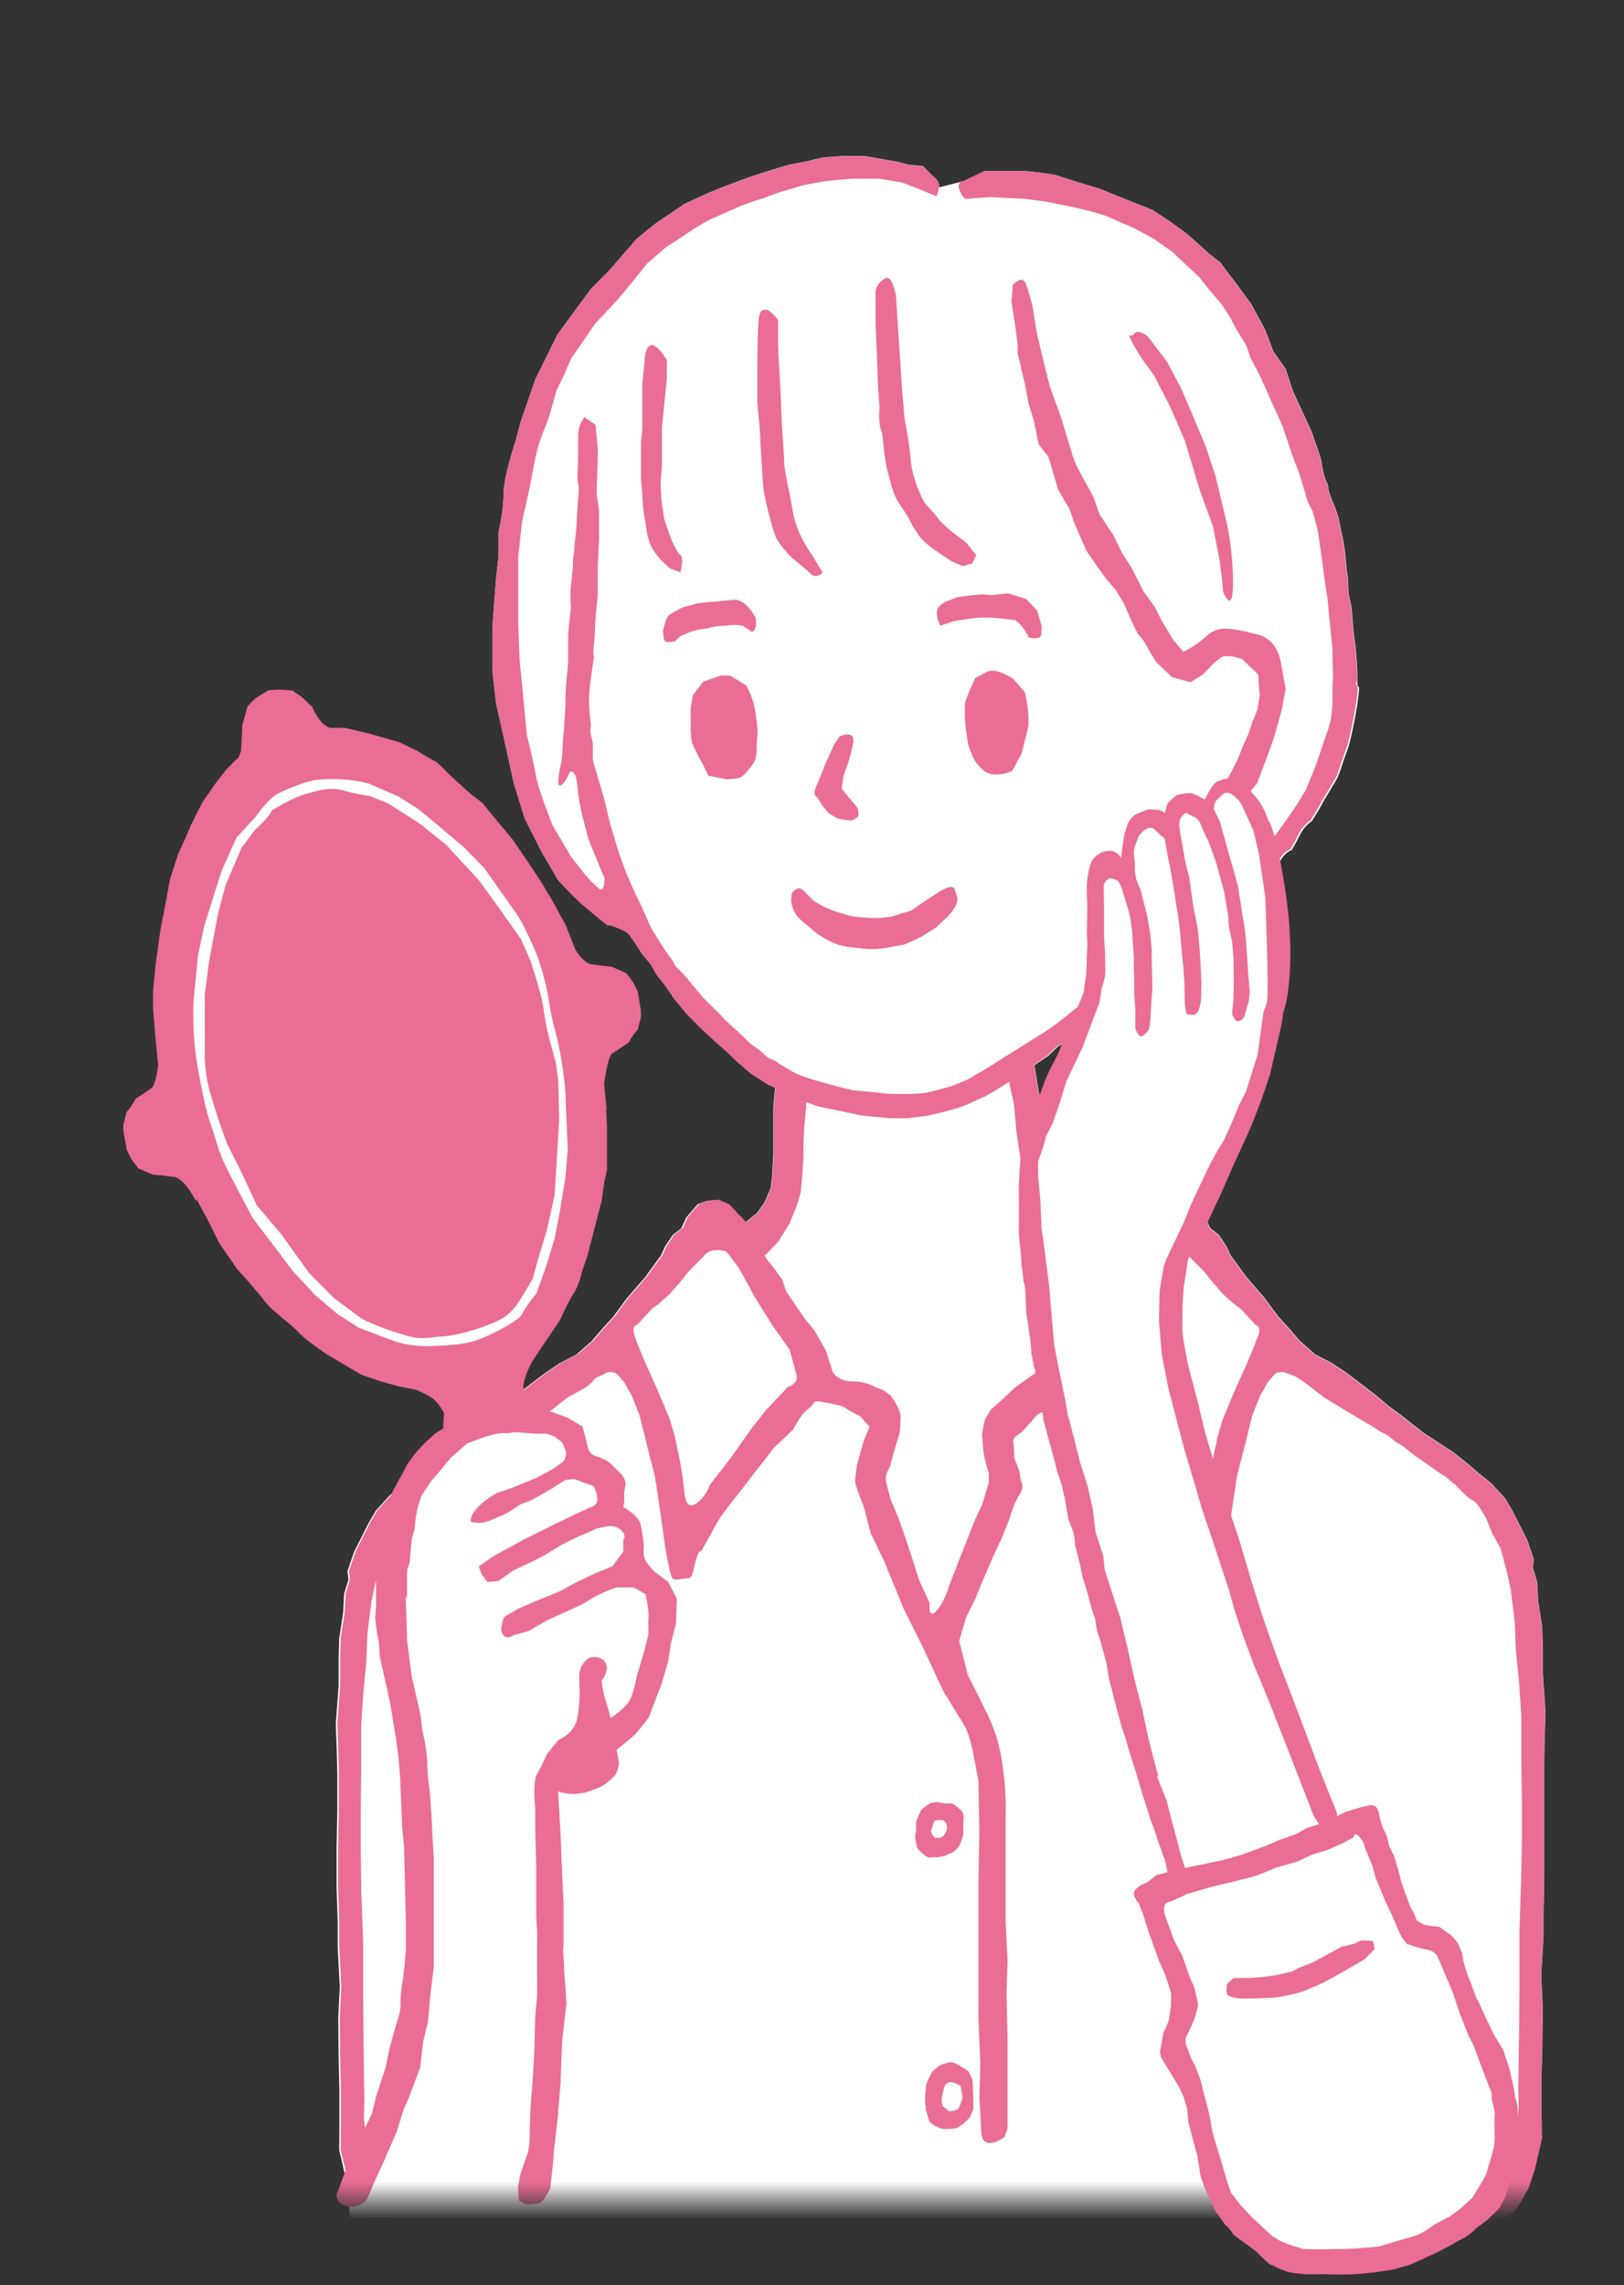
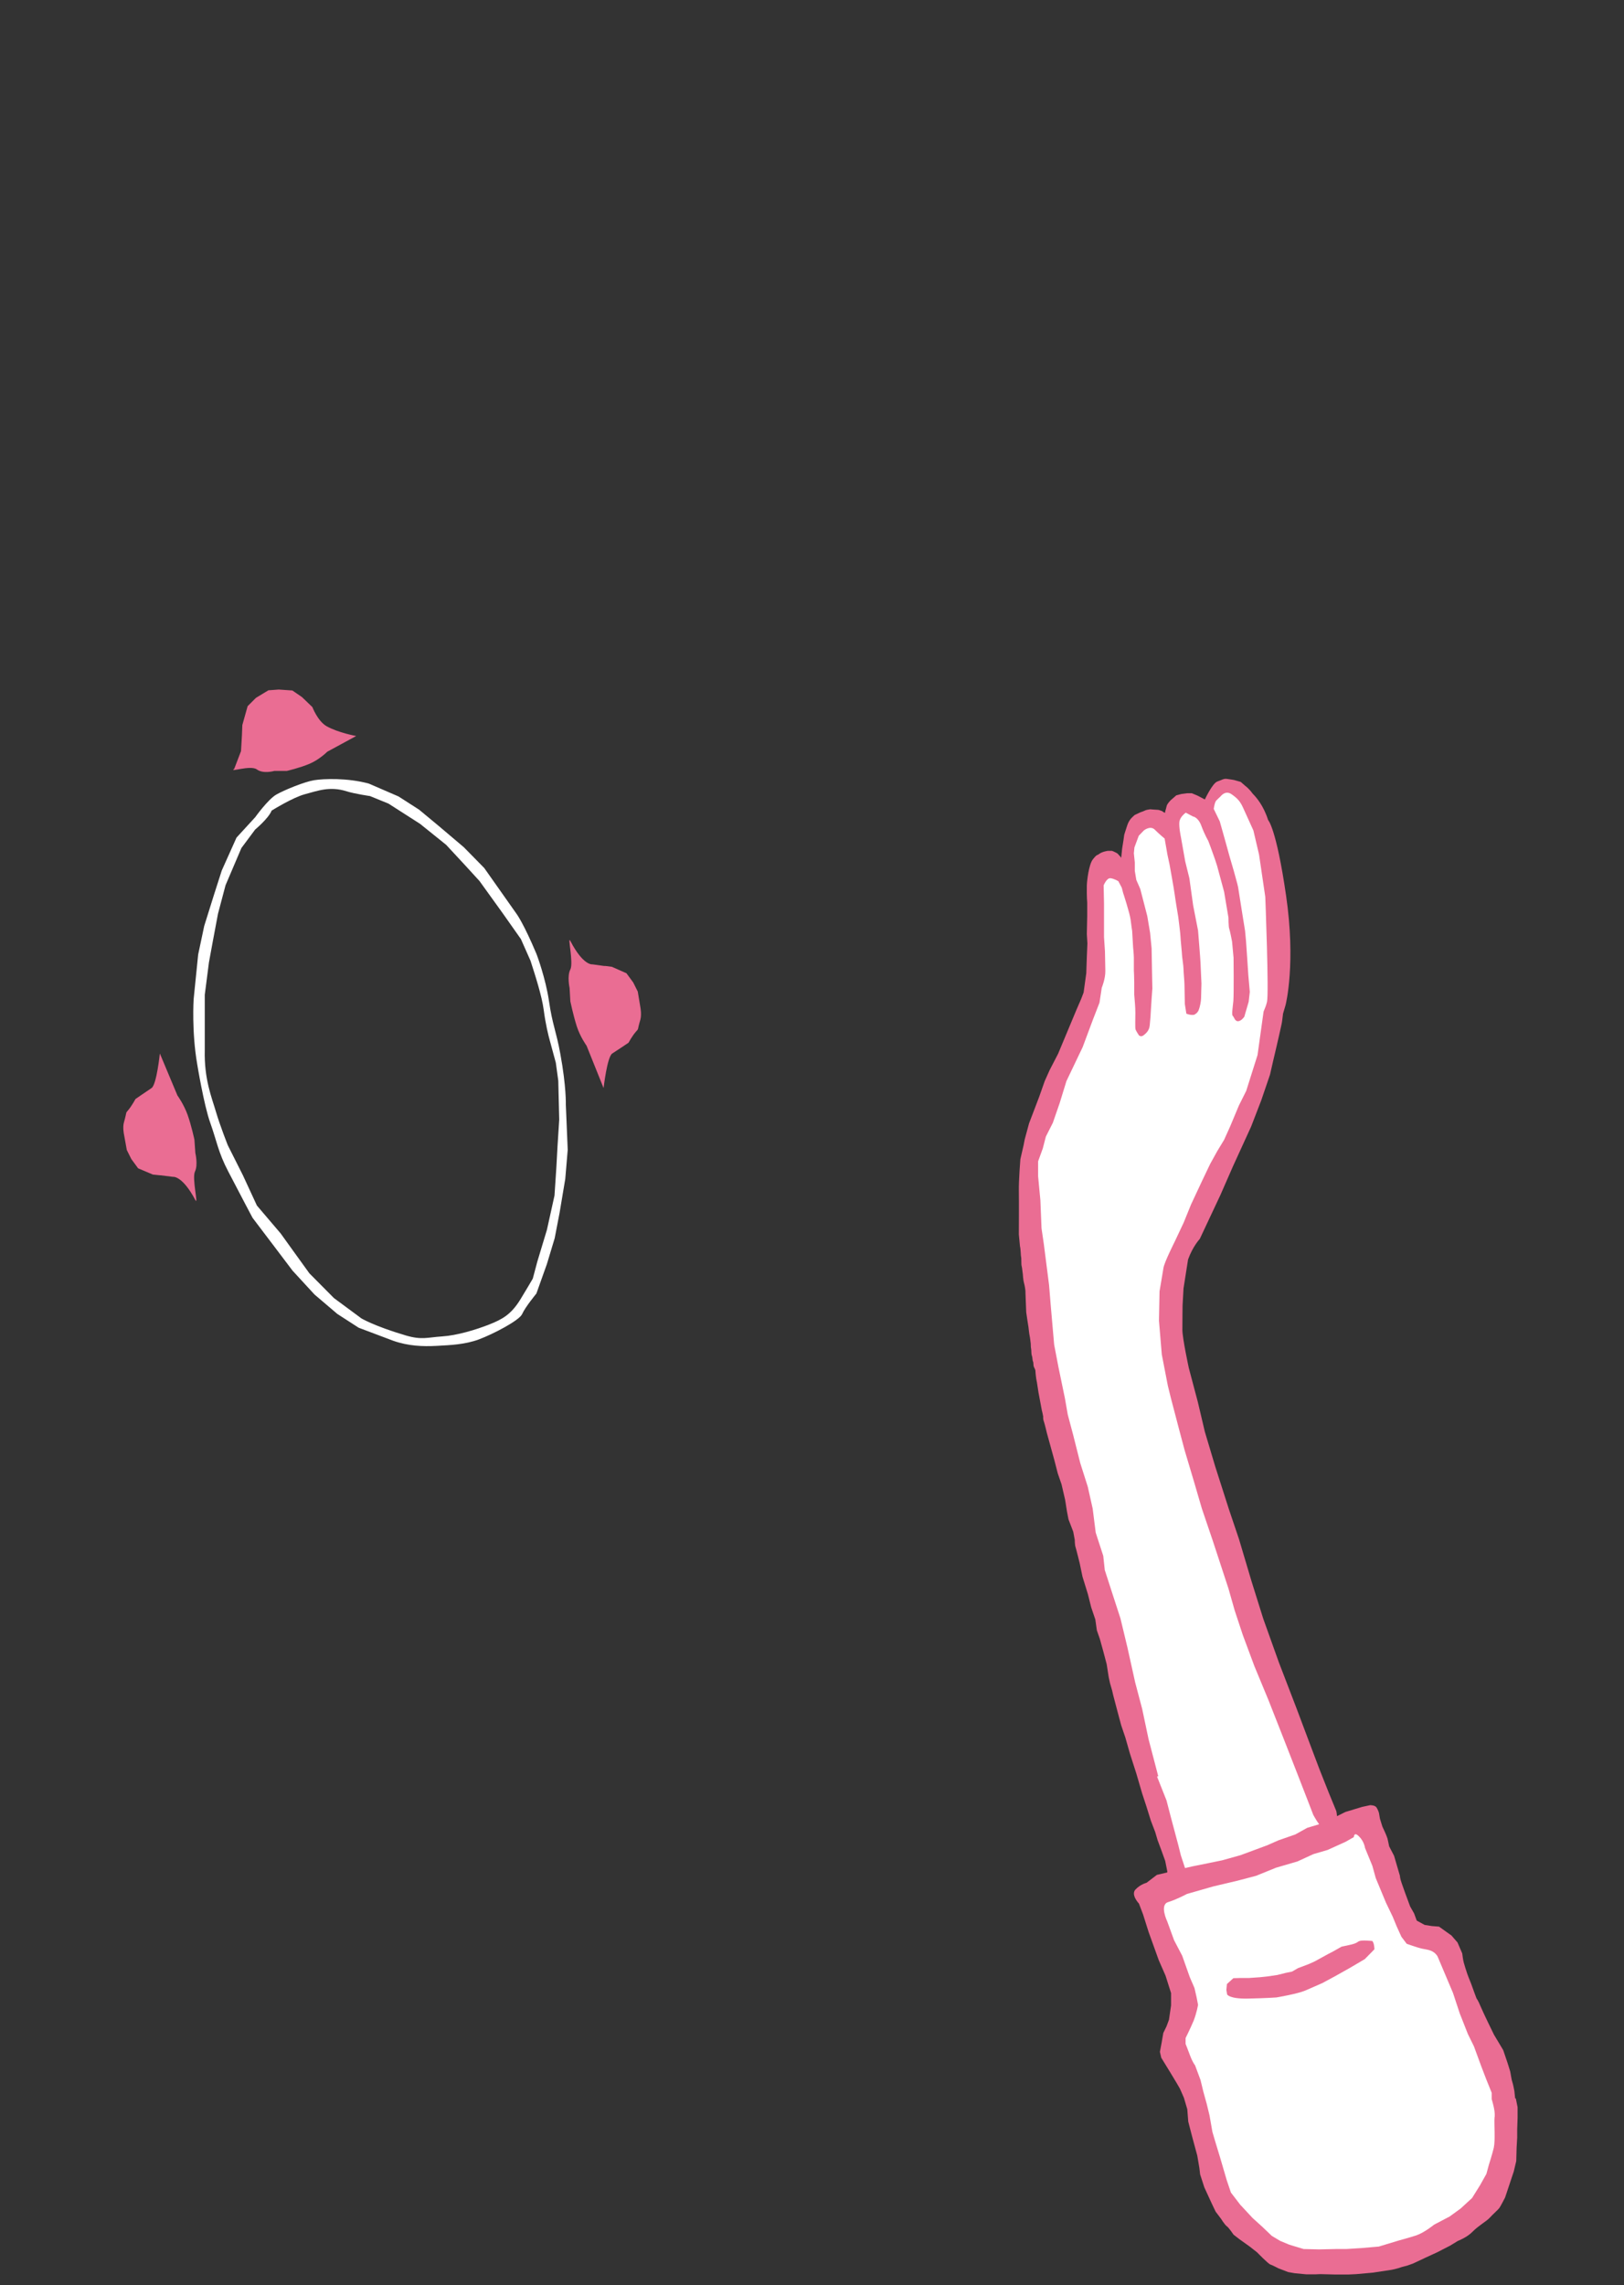
<svg xmlns="http://www.w3.org/2000/svg" width="86" height="121" viewBox="0 0 86 121" fill="none">
  <rect x="0" y="0" width="86" height="121" fill="#333333" stroke="none" />
  <g clip-path="url(#clip0_3774_4825)">
    <mask id="mask0_3774_4825" style="mask-type:luminance" maskUnits="userSpaceOnUse" x="0" y="0" width="86" height="117">
-       <path d="M85.754 0H0.244V116.49H85.754V0Z" fill="white" />
-     </mask>
+       </mask>
    <g mask="url(#mask0_3774_4825)">
      <path fill-rule="evenodd" clip-rule="evenodd" d="M78.333 118.12C78.623 118.16 78.783 118.28 79.593 117.59C80.403 116.9 80.453 116.69 80.453 116.69L80.943 115.83L81.273 114.81L81.643 113.22L81.623 112.09V110.12L81.673 108.31L81.693 106.24L81.613 104.57L81.743 102.46V101.16L81.773 99.3V97.28V95.1V93.34L81.793 92.1L81.843 90.66L81.703 88.62V87.27L81.663 86.13L81.453 84.76L81.403 83.77L81.173 83.02L81.223 82.56L80.873 81.54L80.403 80.61L80.103 80.01L79.713 79.35L78.973 78.54L78.303 78L77.683 77.47L76.923 76.87L75.373 75.86L74.283 75L73.513 74.43L72.843 73.86L72.173 73.35L71.293 72.68L70.523 72.17L69.643 71.71L68.823 70.99L68.253 70.32L67.683 69.7L66.963 68.72L65.983 67.59L65.163 66.46L64.953 66L64.543 65.38L64.083 65.02L63.823 64.45L63.203 63.73L62.743 63.58L62.173 63.53L61.603 63.79L61.143 64.3C61.143 64.3 60.783 64.61 60.733 64.76C60.683 64.91 60.683 64.86 60.523 65.12C60.373 65.38 60.113 65.79 60.113 65.79L59.653 66.67L59.243 67.18L58.133 69.15L57.283 67.9L55.263 59.76L55.203 59.03L55.033 57.94L54.823 56.69L54.773 56.4L54.803 56.38L55.493 55.92L56.013 55.42L56.833 54.92L57.893 54.01L58.093 53.61C58.093 53.61 58.453 53.38 58.373 53.17L66.023 49.07L66.513 47.98L66.643 47.52L66.843 46.99C66.843 46.99 67.433 46.46 67.693 45.8C67.953 45.14 68.413 45 68.413 45C68.413 45 68.673 44.54 68.873 44.14C69.073 43.74 69.463 43.48 69.463 43.48C69.463 43.48 69.853 42.88 69.983 42.62C70.113 42.35 70.703 41.43 70.833 41.16C70.963 40.89 71.093 40.43 71.093 40.43L71.423 39.5C71.423 39.5 71.683 38.57 71.883 37.25C72.083 35.92 71.883 36.65 71.883 36.12C71.883 35.59 71.883 35.39 71.813 34.6C71.743 33.8 71.743 34.07 71.683 33.47C71.613 32.87 71.613 32.21 71.483 31.75C71.353 31.29 71.413 30.69 71.353 30.42C71.283 30.15 71.283 29.29 71.093 28.43C70.893 27.57 70.963 27.5 70.573 26.57C70.183 25.64 70.443 25.91 70.243 25.51C70.043 25.11 69.983 24.38 69.913 24.18C69.843 23.98 69.453 22.85 69.453 22.85L68.933 21.72L68.473 20.73L68.083 19.54L67.433 18.61L66.973 17.42L66.253 16.09L65.473 15.03L65.013 14.43L64.623 13.9L64.033 13.44L63.443 12.91L62.853 12.38L61.943 11.72L61.033 11.12L59.203 10.39L58.223 9.99L57.313 9.72L55.873 9.26L55.023 9.13L54.303 9.06H52.143L51.033 9.59L49.723 9.92C49.793 9.59 49.393 9.32 49.393 9.32L48.873 8.79L48.093 8.72L47.633 8.59C47.633 8.59 45.873 8.26 45.673 8.26H44.693L43.653 8.33C43.653 8.33 43.263 8.4 43.063 8.46C42.863 8.53 41.753 8.73 41.753 8.73C41.753 8.73 40.183 9.19 39.273 9.53C38.363 9.86 37.573 10.19 37.573 10.19L36.263 10.79L34.693 11.85L33.713 12.65L32.273 14.31L31.293 15.3L29.533 17.69L28.353 20.08L27.573 22.33L27.313 23.32C27.313 23.32 26.663 25.24 26.663 26.17C26.663 27.1 26.403 28.16 26.403 28.16V29.42L26.273 30.61C26.273 30.61 26.073 33.06 26.073 33.33V35.52L26.273 37.24L26.863 39.89L27.193 41.41L27.783 43.33L28.693 45.12L29.543 46.58C29.543 46.58 30.323 47.44 30.783 47.84C31.243 48.24 31.893 48.77 31.893 48.77C31.893 48.77 32.043 48.88 32.223 49.02V48.96C32.223 48.96 33.083 49.21 33.293 49.46C33.513 49.71 34.023 50.54 34.023 50.54L34.453 51.04L34.753 51.58L35.273 52.25L35.703 52.88L36.353 53.67L37.133 54.46L37.863 55.13L38.513 55.71L39.033 56.21L39.763 56.84L40.673 57.42L41.043 57.59L40.953 58.65V61.12L40.883 62.36L40.813 62.91L40.483 63.67L40.093 64.22L39.433 64.76C39.373 64.6 39.023 64.31 39.023 64.31L38.563 63.8L37.993 63.54L37.423 63.59L36.963 63.74L36.343 64.46L36.083 65.03L35.623 65.39L35.213 66.01L35.003 66.47L34.183 67.6L33.203 68.73L32.483 69.71L31.913 70.33L31.343 71L30.523 71.72L29.643 72.18L28.873 72.69L27.993 73.36L27.323 73.87L26.653 74.44L25.883 75.01L24.643 75.99L24.473 76.13L24.233 76.28L22.583 77.54C22.583 77.54 22.603 77.54 22.643 77.54L21.943 78.09L21.323 78.62L20.653 79.16L19.913 79.97L19.523 80.63L19.223 81.23L18.753 82.16L18.403 83.18L18.453 83.64L18.223 84.39L18.173 85.38L17.963 86.75L17.933 87.89V89.24L17.783 91.28L17.833 92.72L17.863 93.96V95.72L17.823 97.9V99.92L17.883 101.78V103.08L17.993 105.19L17.913 106.86L17.933 108.93L17.973 110.74V112.71L17.963 113.84L18.333 115.43L18.533 117.41L78.273 118.12H78.333Z" fill="white" />
      <path fill-rule="evenodd" clip-rule="evenodd" d="M81.612 112.11V110.14L81.662 108.33L81.683 106.26L81.603 104.59L81.733 102.48V101.18L81.763 99.32V97.3V95.12V93.36L81.782 92.12L81.832 90.68L81.692 88.64V87.29L81.653 86.15L81.442 84.78L81.392 83.79L81.162 83.04L81.213 82.58L80.862 81.56L80.392 80.63L80.093 80.03L79.703 79.37L78.963 78.56L78.293 78.02L77.672 77.49L76.912 76.89L75.022 75.66L74.353 75.12C74.353 75.12 73.763 74.94 73.752 75.03C73.743 75.12 73.752 75.87 73.752 75.87L74.183 76.47L74.823 77L76.442 78.13V78.1L77.132 78.67C77.132 78.67 77.733 79.36 77.983 79.44C78.233 79.52 78.703 80.4 78.703 80.4L79.032 81.21L79.463 81.98L79.793 83.21L80.002 84.16L80.222 85.95L80.272 87.35L80.442 89.08L80.562 90.85V93.28L80.593 95.36V97.38L80.552 99.55L80.463 102.29V105.19L80.442 107.73L80.403 110.47L80.422 111.64L80.302 112.45C80.302 112.45 80.103 113.71 80.062 114.04C80.022 114.37 79.772 115.22 79.772 115.22L79.043 116.69L78.733 117.31C78.733 117.31 78.062 118.08 78.353 118.12C78.642 118.16 78.802 118.28 79.612 117.59C80.422 116.9 80.472 116.69 80.472 116.69L80.963 115.83L81.293 114.81L81.662 113.22L81.642 112.09L81.612 112.11Z" fill="#EA6D93" />
      <path fill-rule="evenodd" clip-rule="evenodd" d="M49.753 98.32C49.853 98.29 49.933 98.29 50.013 98.27C50.093 98.24 50.473 98.06 50.473 98.06C50.473 98.06 50.703 97.91 50.833 97.65C50.963 97.39 51.013 97.11 51.013 97.11V96.44C51.013 96.44 51.113 96.05 50.863 95.82C50.613 95.59 50.423 95.49 50.423 95.49H50.013L49.623 95.41L49.313 95.46L49.003 95.64L48.793 95.82L48.693 96.03C48.693 96.03 48.513 96.42 48.513 96.49V96.75C48.513 96.75 48.513 97.03 48.483 97.11C48.453 97.19 48.453 97.29 48.483 97.42C48.513 97.55 48.533 97.78 48.583 97.86C48.633 97.94 48.813 98.12 48.893 98.17C48.973 98.22 49.123 98.38 49.253 98.35C49.383 98.32 49.643 98.35 49.743 98.32H49.753ZM49.343 96.82C49.343 96.82 49.423 96.54 49.473 96.43C49.523 96.33 49.963 96.38 49.963 96.38C50.063 96.46 50.173 96.61 50.143 96.82C50.113 97.03 49.963 97.21 49.963 97.21L49.783 97.31H49.503L49.373 97.13C49.243 96.95 49.343 96.82 49.343 96.82Z" fill="#EA6D93" />
-       <path fill-rule="evenodd" clip-rule="evenodd" d="M51.524 110.5L51.494 110.11L51.284 109.67L50.774 109.34C50.774 109.34 50.494 109.19 50.384 109.19C50.274 109.19 49.874 109.27 49.684 109.42C49.504 109.57 49.374 109.68 49.374 109.68L49.224 109.96L49.124 110.17L49.024 110.45V110.66C49.024 110.66 48.994 110.81 48.994 110.89V111.38C48.994 111.38 49.024 111.56 49.024 111.64C49.024 111.72 48.944 111.51 49.024 111.72C49.104 111.93 49.204 112.31 49.204 112.31C49.204 112.31 49.564 112.7 50.004 112.72C50.444 112.74 50.674 112.67 50.674 112.67L51.004 112.46L51.364 112.1L51.544 111.66V111.17L51.514 110.5H51.524ZM50.914 111.27C50.914 111.27 50.814 111.55 50.764 111.63C50.714 111.71 50.504 111.76 50.504 111.76L50.274 111.79L49.914 111.51L49.864 111.23L49.894 110.95C49.894 110.95 49.944 110.74 49.994 110.54C50.044 110.33 50.224 110.26 50.224 110.26C50.454 110.18 50.864 110.44 50.864 110.44C50.864 110.44 50.944 110.85 50.964 110.93C50.994 111.01 50.914 111.29 50.914 111.29V111.27Z" fill="#EA6D93" />
      <path fill-rule="evenodd" clip-rule="evenodd" d="M75.912 76.29L75.672 76.14L75.502 76L74.263 75.02L73.493 74.45L72.823 73.88L72.153 73.37L71.272 72.7L70.502 72.19L69.623 71.73L68.802 71.01L68.233 70.34L67.662 69.72L66.942 68.74L65.963 67.61L65.142 66.48L64.933 66.02L64.522 65.4L64.062 65.04L63.803 64.47L63.182 63.75L62.722 63.6L62.153 63.55L61.583 63.81L61.123 64.32C61.123 64.32 60.763 64.63 60.712 64.78C60.663 64.93 60.663 64.88 60.502 65.14C60.343 65.4 60.093 65.81 60.093 65.81L59.633 66.69L59.222 67.2L58.812 67.77L58.602 68.39L57.623 69.83L57.112 70.45L56.492 71.53L56.312 72.1C56.532 72.64 56.653 73.33 56.703 73.77C56.822 73.75 56.922 73.75 56.922 73.75C56.922 73.75 57.252 74.38 57.413 74.58L57.432 74.64C57.523 74.71 57.602 74.79 57.682 74.88C57.892 75.14 58.193 75.7 58.193 75.7L59.222 76.68L59.733 77.35L60.142 77.86L60.812 78.74L61.383 79.46L62.002 80.28L62.312 80.79C62.523 81.2 63.083 82.18 63.083 82.18C63.083 82.18 63.133 81.92 63.343 82.64C63.553 83.36 63.492 83.57 63.803 83.57C64.112 83.57 64.422 83.72 64.573 83.57C64.722 83.42 64.983 81.77 64.983 81.77L65.192 80.23L65.502 78.17L65.912 76.57L66.323 74.92L66.733 73.89L67.142 73.17L67.552 72.71C67.552 72.71 67.912 72.56 68.123 72.71C68.123 72.68 68.623 72.89 68.623 72.89L69.022 73.15L70.132 74C70.132 74 72.373 75.37 72.463 75.4C72.552 75.43 73.013 75.75 73.013 75.75L73.502 76.01L73.933 76.36L74.332 76.59L75.052 77.02L75.543 77.28C75.543 77.28 75.722 77.38 75.912 77.49C75.912 77.48 76.103 76.92 76.103 76.84C76.103 76.76 75.892 76.31 75.892 76.31L75.912 76.29ZM66.593 70.79C66.382 71.41 65.922 72.44 65.922 72.44L65.412 73.57L64.743 75.17L64.483 76.05L64.222 77.29L64.073 78.17L63.972 79.05C63.972 79.05 63.922 80.03 63.352 79.62C62.782 79.21 62.633 78.64 62.633 78.64L61.553 77.25L60.422 75.65L59.653 74.67L58.472 73.43C58.472 73.43 57.903 73.28 58.062 72.76C58.212 72.25 58.422 71.47 58.422 71.47L59.303 70.23L60.233 68.74L61.112 67.14L61.782 66.26C61.782 66.26 62.663 66 62.962 66.52L63.733 67.29L64.142 67.8L64.453 68.16L64.763 68.52L65.332 69.03L65.692 69.29L66.513 70.17C66.513 70.17 66.823 70.17 66.612 70.79H66.593Z" fill="#EA6D93" />
      <path fill-rule="evenodd" clip-rule="evenodd" d="M37.504 41.06L37.254 40.54L37.004 40.09L36.634 39.32L36.574 38.74V37.51L36.694 36.8L37.244 36.09L38.164 35.77H38.654L39.514 36.29C39.514 36.29 39.824 36.81 39.944 37.39C40.064 37.97 40.124 38.75 40.124 38.75L40.064 39.46C40.064 39.46 40.124 40.11 39.884 40.43C39.644 40.75 39.394 41.14 39.084 41.2C38.774 41.26 38.474 41.26 38.474 41.26L37.494 41.07L37.504 41.06Z" fill="#EA6D93" />
      <path fill-rule="evenodd" clip-rule="evenodd" d="M52.254 35.58L51.644 35.9C51.644 35.9 51.334 36.55 51.274 36.74C51.214 36.93 51.094 37.13 51.094 37.32V38.03L51.154 38.68L51.274 39.45L51.524 40.1C51.524 40.1 51.954 40.94 52.564 41C53.174 41.06 53.604 40.81 53.604 40.81L54.094 39.91L54.344 38.94L54.464 38.42V37.9L54.404 37.32L54.284 36.67L53.674 35.96C53.674 35.96 52.754 35.31 52.264 35.57L52.254 35.58Z" fill="#EA6D93" />
-       <path fill-rule="evenodd" clip-rule="evenodd" d="M62.663 34.51C62.663 34.51 63.252 34.24 63.703 33.84C64.153 33.44 64.422 33.23 65.142 33.3C65.862 33.37 66.453 33.57 66.453 33.57C66.453 33.57 67.562 33.64 67.823 35.05L68.082 36.47L67.882 37.55L67.493 38.97L67.162 39.91L66.573 41.46L65.922 42.27L65.203 43.35L64.382 44.19L63.042 44.53L62.453 44.23L62.523 43.59C62.523 43.59 63.962 42.41 64.153 42.27C64.343 42.13 64.612 41.73 64.612 41.73L65.073 41.12L65.532 40.24L65.793 39.57L66.123 38.83L66.323 38.22L66.582 37.61L66.713 36.8C66.713 36.8 66.642 36.13 66.642 35.92V35.72L65.793 34.91C65.793 34.91 64.942 34.57 64.612 34.84L64.282 35.11L63.693 35.72L63.042 36.12L62.062 35.85L61.212 35.04L60.883 34.5C60.883 34.5 60.553 33.83 60.362 33.69C60.172 33.55 59.513 31.94 59.513 31.94L59.053 31.2L58.593 30.66C58.593 30.66 58.133 30.05 58.002 29.85C57.873 29.65 57.542 29.18 57.542 29.18L57.153 28.3L56.892 27.69L56.633 26.95L56.042 25.94L55.523 24.19L55.002 23.52L54.742 22.24L54.483 21.43L54.282 20.35L53.892 18.73V18.26L53.763 17.25L53.562 15.97L53.633 15.09C53.633 15.09 54.153 14.48 54.352 15.09C54.553 15.7 54.682 16.24 54.682 16.24L54.883 17.52L55.212 18.94L55.602 20.49L56.193 22.11L56.782 24.07L56.983 24.61L57.373 25.35L57.892 26.29L58.222 27.23L58.943 28.31L59.403 29.25L59.922 30.06L60.572 31.34L61.163 32.15L61.492 32.82L62.142 33.9L62.663 34.51Z" fill="#EA6D93" />
      <path fill-rule="evenodd" clip-rule="evenodd" d="M60.784 17.81C60.784 17.81 60.264 17.4 60.064 17.67C59.864 17.94 59.674 17.53 59.864 17.94C60.054 18.35 60.454 18.97 60.454 18.97L61.104 19.86L61.954 21.51L62.734 23.3L63.194 24.81L63.524 25.91L64.244 27.9L64.574 29.62L64.704 30.58L64.774 31.34C64.774 31.34 65.294 32.64 65.294 30.86C65.294 29.08 64.964 27.7 64.964 27.7L64.374 25.23L63.854 23.65L63.134 21.93L62.544 20.56L61.824 19.19L60.784 17.82V17.81Z" fill="#EA6D93" />
      <path fill-rule="evenodd" clip-rule="evenodd" d="M46.883 14.73C46.883 14.73 46.363 14.99 46.363 15.51V17.13L46.433 18.69L46.503 20.57L46.573 21.54C46.573 21.54 46.503 22.32 46.643 22.71C46.783 23.1 46.773 23.68 46.843 24.07C46.913 24.46 46.913 24.72 47.043 25.11C47.173 25.5 47.243 26.02 47.503 26.47C47.763 26.92 47.963 27.12 48.153 27.51C48.343 27.9 48.413 27.96 48.613 28.29C48.813 28.62 49.333 29 49.333 29L49.793 29.32L50.383 29.71L50.973 29.97L51.493 29.84L51.693 29.39L51.173 28.74L50.323 28.09C50.323 28.09 49.803 27.64 49.673 27.44C49.543 27.24 49.083 26.79 48.953 26.6C48.823 26.41 48.303 25.3 48.233 24.39C48.163 23.48 47.903 22.18 47.903 22.18L47.773 20.69L47.573 17.64L47.443 15.63C47.443 15.63 47.243 14.59 46.923 14.72L46.883 14.73Z" fill="#EA6D93" />
      <path fill-rule="evenodd" clip-rule="evenodd" d="M40.563 16.42C40.563 16.42 40.233 16.23 40.173 16.94C40.114 17.65 40.103 19.34 40.103 19.34V21.29L40.233 22.72C40.233 22.72 40.364 25.32 40.434 25.9C40.504 26.48 40.894 27.98 41.084 28.43C41.273 28.88 41.934 29.53 41.934 29.53C41.934 29.53 42.584 30.05 42.913 30.37C43.243 30.69 43.563 30.31 43.563 30.31L42.974 29.34C42.974 29.34 42.194 28.3 41.993 27.13C41.794 25.96 41.533 24.86 41.533 24.6C41.533 24.34 41.404 22.46 41.404 22.46L41.334 20.71L41.203 18.37V16.94C41.203 16.94 40.684 16.29 40.553 16.42H40.563Z" fill="#EA6D93" />
      <path fill-rule="evenodd" clip-rule="evenodd" d="M34.143 19.02L34.013 20.32V22.72L33.943 23.43V25.44C33.943 25.44 34.013 26.02 34.013 26.22C34.013 26.42 34.083 27.26 34.143 27.45C34.203 27.64 34.213 28.55 34.603 29.14C34.993 29.73 35.513 30.11 35.513 30.11L36.033 30.3C36.033 30.3 36.233 29.52 36.033 29.39C35.833 29.26 35.513 28.48 35.513 28.48L35.183 27.51C35.183 27.51 35.113 27.06 35.053 26.67C34.993 26.28 34.983 25.5 34.983 25.5L35.053 24.72V22.64L35.313 20.04V19.07C35.313 19.07 34.333 17.32 34.133 19.01L34.143 19.02Z" fill="#EA6D93" />
      <path fill-rule="evenodd" clip-rule="evenodd" d="M42.694 58.75L42.674 57.82L42.454 57.94C42.454 57.94 42.384 57.87 42.344 57.83C41.884 57.49 41.674 57.28 41.474 57.28C41.274 57.28 41.104 57.15 41.104 57.15L40.974 58.66V61.13L40.904 62.37L40.834 62.92L40.504 63.68L40.114 64.23L39.004 65.14L39.394 65.81L39.724 67.11L40.634 66.35L41.224 65.73L41.814 64.77L42.204 63.81L42.404 63.12L42.474 62.36L42.544 61.33C42.544 61.33 42.544 60.09 42.614 59.41C42.634 59.17 42.664 58.95 42.674 58.75H42.694Z" fill="#EA6D93" />
      <path fill-rule="evenodd" clip-rule="evenodd" d="M39.993 32.68C39.993 32.68 39.504 31.69 38.834 31.76L37.993 31.84L37.453 31.89L36.974 31.94L36.724 32V32.02C36.544 32.05 36.194 32.12 36.033 32.22C35.813 32.35 35.584 32.44 35.434 32.57C35.283 32.7 35.214 33 35.214 33L35.103 33.39L35.144 33.78C35.144 33.78 35.184 34 35.334 34C35.483 34 35.743 33.96 35.743 33.96L36.014 33.69C36.014 33.69 36.144 33.62 36.254 33.59L36.483 33.49L36.754 33.39L36.964 33.35L37.224 33.3L37.423 33.28L37.654 33.21L37.894 33.17L38.063 33.15L38.383 33.13L38.754 33.09H39.033L39.343 33.13C39.343 33.13 39.423 33.2 39.474 33.23C39.523 33.25 39.694 33.36 39.694 33.36C39.694 33.36 39.724 33.41 39.754 33.44C39.754 33.44 39.754 33.44 39.764 33.45C39.834 33.45 39.894 33.43 39.944 33.37C40.103 33.13 40.014 32.7 40.014 32.7L39.993 32.68Z" fill="#EA6D93" />
      <path fill-rule="evenodd" clip-rule="evenodd" d="M54.904 32.31L54.344 31.72L53.414 31.42L52.944 31.46L52.534 31.51L52.064 31.47L51.534 31.51L51.124 31.56L50.714 31.61L50.054 31.87C50.054 31.87 49.634 32.07 49.614 32.38C49.604 32.66 49.684 32.99 49.824 33.13L49.984 33.06L50.094 33.03L50.394 32.92L50.754 32.84L51.054 32.81L51.204 32.78L51.524 32.73L51.904 32.7H52.454L53.064 32.75L53.314 32.78L53.754 32.83L53.964 32.99L54.194 33.26L54.384 33.58C54.384 33.58 54.494 33.63 54.434 33.74C54.434 33.74 55.134 33.95 55.144 33.56L55.164 33.17L54.914 32.29L54.904 32.31Z" fill="#EA6D93" />
      <path fill-rule="evenodd" clip-rule="evenodd" d="M43.274 42.2L43.564 42.68L43.884 43.05L44.304 43.32C44.304 43.32 44.664 43.41 44.754 43.41C44.844 43.41 44.964 43.44 45.054 43.44C45.144 43.44 45.264 43.38 45.384 43.29C45.504 43.2 45.444 43.05 45.444 42.9C45.444 42.75 45.114 42.42 44.964 42.24C44.814 42.06 44.574 41.77 44.574 41.77L44.664 41.08C44.664 41.08 45.094 39.99 45.184 39.3C45.274 38.61 44.464 38.99 44.464 38.99L44.184 39.4L43.924 39.97L43.664 40.54C43.664 40.54 43.514 41 43.254 41.56C42.994 42.12 43.254 42.21 43.254 42.21L43.274 42.2Z" fill="#EA6D93" />
      <path fill-rule="evenodd" clip-rule="evenodd" d="M42.312 47.03C42.312 47.03 42.282 47.03 42.262 47.04H42.392C42.392 47.04 42.342 47.03 42.312 47.03Z" fill="#EA6D93" />
-       <path fill-rule="evenodd" clip-rule="evenodd" d="M50.573 47.11C50.483 46.83 50.063 47.04 50.063 47.04L49.743 47.21L48.893 47.77L48.263 48.21C48.263 48.21 47.653 48.4 47.603 48.41C47.553 48.43 47.163 48.55 47.113 48.55C47.063 48.55 46.623 48.6 46.623 48.6H46.163C46.163 48.6 45.533 48.58 45.213 48.53C44.893 48.48 44.123 48.22 44.123 48.22L43.563 47.98L43.103 47.71C43.103 47.71 42.833 47.45 42.623 47.23C42.423 47.01 42.263 47.03 42.263 47.03C42.093 47.12 41.953 47.25 41.953 47.25L41.913 47.41L41.893 47.73C41.893 47.73 41.973 48.29 42.293 48.6C42.613 48.91 43.323 49.47 43.323 49.47L43.883 49.81L44.423 50.03L44.863 50.13L45.933 50.25H46.433L46.893 50.19L47.883 50.01L48.343 49.81L48.803 49.59L49.583 49.1L50.183 48.53C50.183 48.53 50.413 48.32 50.603 47.96C50.793 47.6 50.653 47.39 50.553 47.11H50.573Z" fill="#EA6D93" />
-       <path fill-rule="evenodd" clip-rule="evenodd" d="M58.314 52.76C58.314 52.76 58.314 52.29 58.064 52.49C57.824 52.69 56.964 53.4 56.964 53.4L56.034 54.14L55.354 54.62L53.544 55.75L52.334 56.52L51.244 57.16L50.354 57.52C50.354 57.52 49.634 57.72 49.144 57.84C48.664 57.96 47.134 57.92 47.134 57.92L45.124 57.72C45.124 57.72 42.584 57.12 41.984 56.75C41.774 56.62 41.544 56.49 41.344 56.38L41.054 56.17L40.664 56L40.234 55.62L39.674 55.2L39.244 54.78L38.424 54.03L37.994 53.57L37.264 52.86L36.914 52.44L36.184 51.56L35.754 51.14C35.754 51.14 35.664 50.89 35.454 50.64C35.234 50.39 34.464 49.1 34.464 49.1C34.464 49.1 34.464 49.1 34.464 49.11L34.014 48.08L33.624 47.28L33.164 46.22L32.774 45.16L32.314 43.64L31.984 42.25L31.394 40.26V39.33L31.264 38.8C31.264 38.14 31.334 38.8 31.264 38.14C31.194 37.48 31.194 37.54 31.194 37.01C31.194 36.48 31.324 35.68 31.324 35.68L31.454 34.75C31.454 34.75 31.384 34.68 31.454 34.09C31.524 33.49 31.524 32.83 31.524 32.83L31.654 31.5V30.11C31.654 29.91 31.724 28.52 31.724 28.52V27L31.594 26.14L31.664 23.82L31.534 22.49L30.944 22.09C30.614 22.55 30.614 22.89 30.614 23.22V24.48C30.614 24.48 30.544 25.41 30.614 25.61C30.684 25.81 30.614 26.41 30.614 26.41C30.614 26.41 30.544 27.27 30.544 27.6C30.544 27.93 30.414 28.79 30.414 29.06C30.414 29.33 30.344 29.33 30.344 29.79C30.344 30.25 30.214 31.05 30.214 31.25V32.05C30.214 32.38 30.284 31.65 30.214 32.38C30.144 33.11 30.084 33.31 30.084 33.97V35.03C30.084 35.3 30.014 35.83 30.014 35.83C30.014 35.83 29.944 36.43 29.944 37.09C29.944 37.75 29.874 38.22 29.874 38.48C29.874 38.74 29.804 39.01 29.804 39.34C29.804 39.67 29.734 40.33 29.734 40.33C29.734 40.33 29.404 41.66 29.664 41.59C29.924 41.52 30.184 40.86 30.184 40.86C30.184 40.86 30.514 40.73 30.574 41.59C30.644 42.45 30.834 43.18 30.834 43.18L31.164 44.44L31.624 45.57L32.014 46.5C32.014 46.5 32.014 47.16 31.814 47.1C31.614 47.03 31.034 46.37 31.034 46.37L30.254 45.38L29.274 43.72C29.274 43.72 28.494 41.8 28.364 41C28.234 40.2 27.904 38.95 27.904 38.95L27.514 34.91L27.444 33.05V29.47L27.644 27.61C27.644 27.61 28.034 26.02 28.234 24.83C28.434 23.64 28.754 22.91 28.754 22.91L29.084 22.05L29.474 20.66L29.804 20L30.264 18.94L30.784 18.21L31.504 17.15L32.684 15.89L33.404 15.03L34.254 13.97L35.234 13.11L35.954 12.65L36.734 12.12L37.514 11.66L38.424 11.26C38.424 11.26 39.014 10.99 39.334 10.86C39.664 10.73 40.514 10.46 40.514 10.46L41.234 10.19L42.604 9.79L43.714 9.59L45.084 9.46H46.524L47.764 9.66L48.614 9.99L49.594 10.39C49.594 10.39 49.664 10.26 49.724 9.93C49.794 9.6 49.394 9.33 49.394 9.33L48.874 8.8L48.094 8.73L47.634 8.6C47.634 8.6 45.874 8.27 45.674 8.27H44.694L43.654 8.34C43.654 8.34 43.264 8.41 43.064 8.47C42.864 8.54 41.754 8.74 41.754 8.74C41.754 8.74 40.184 9.2 39.274 9.54C38.364 9.87 37.574 10.2 37.574 10.2L36.264 10.8L34.694 11.86L33.714 12.66L32.274 14.32L31.294 15.31L29.534 17.7L28.354 20.09L27.574 22.34L27.314 23.33C27.314 23.33 26.664 25.25 26.664 26.18C26.664 27.11 26.404 28.17 26.404 28.17V29.43L26.274 30.62C26.274 30.62 26.074 33.07 26.074 33.34V35.53L26.274 37.25L26.864 39.9L27.194 41.42L27.784 43.34L28.694 45.13L29.544 46.59C29.544 46.59 30.324 47.45 30.784 47.85C31.244 48.25 31.894 48.78 31.894 48.78C31.894 48.78 32.044 48.89 32.224 49.03V48.97C32.224 48.97 33.084 49.22 33.294 49.47C33.514 49.72 34.024 50.55 34.024 50.55L34.454 51.05L34.754 51.59L35.274 52.26L35.704 52.89L36.354 53.68L37.134 54.47L37.864 55.14L38.514 55.72L39.034 56.22L39.764 56.85L40.674 57.43L41.404 57.76L42.524 58.3L43.344 58.59L43.994 58.72L45.554 59.05L46.284 59.13L47.194 59.21H48.014L49.094 59.08L50.004 58.87L50.734 58.66C50.734 58.66 51.214 58.49 51.464 58.37C51.724 58.24 52.194 58.04 52.194 58.04L52.754 57.71L53.614 57.17L54.094 56.84L54.744 56.38L55.434 55.92L55.954 55.42L56.774 54.92L57.834 54.01L58.034 53.61C58.034 53.61 58.394 53.38 58.314 53.17C58.234 52.97 58.264 52.75 58.264 52.75L58.314 52.76Z" fill="#EA6D93" />
+       <path fill-rule="evenodd" clip-rule="evenodd" d="M50.573 47.11C50.483 46.83 50.063 47.04 50.063 47.04L49.743 47.21L48.893 47.77L48.263 48.21C48.263 48.21 47.653 48.4 47.603 48.41C47.553 48.43 47.163 48.55 47.113 48.55C47.063 48.55 46.623 48.6 46.623 48.6H46.163C46.163 48.6 45.533 48.58 45.213 48.53C44.893 48.48 44.123 48.22 44.123 48.22L43.563 47.98L43.103 47.71C43.103 47.71 42.833 47.45 42.623 47.23C42.423 47.01 42.263 47.03 42.263 47.03C42.093 47.12 41.953 47.25 41.953 47.25L41.913 47.41C41.893 47.73 41.973 48.29 42.293 48.6C42.613 48.91 43.323 49.47 43.323 49.47L43.883 49.81L44.423 50.03L44.863 50.13L45.933 50.25H46.433L46.893 50.19L47.883 50.01L48.343 49.81L48.803 49.59L49.583 49.1L50.183 48.53C50.183 48.53 50.413 48.32 50.603 47.96C50.793 47.6 50.653 47.39 50.553 47.11H50.573Z" fill="#EA6D93" />
      <path d="M55.244 59.77L55.184 59.04L55.014 57.95L54.804 56.7L54.654 55.91C54.654 55.91 54.654 55.87 54.464 56C54.274 56.13 54.004 56.24 53.854 56.36C53.704 56.48 53.584 56.64 53.584 56.64C53.584 56.64 53.314 56.32 53.354 56.76C53.394 57.2 53.694 58.44 53.694 58.44L53.824 59.9L54.004 61.12L54.344 62.97L54.544 62.03L54.974 61.23L55.104 60.61L55.034 60.1L55.244 59.75V59.77Z" fill="#EA6D93" />
      <path fill-rule="evenodd" clip-rule="evenodd" d="M71.863 36.12C71.863 35.59 71.863 35.39 71.793 34.6C71.723 33.8 71.723 34.07 71.663 33.47C71.593 32.87 71.593 32.21 71.463 31.75C71.333 31.29 71.393 30.69 71.333 30.42C71.263 30.15 71.263 29.29 71.073 28.43C70.873 27.57 70.943 27.5 70.553 26.57C70.163 25.64 70.423 25.91 70.223 25.51C70.023 25.11 69.963 24.38 69.893 24.18C69.823 23.98 69.433 22.85 69.433 22.85L68.913 21.72L68.453 20.73L68.063 19.54L67.413 18.61L66.953 17.42L66.233 16.09L65.453 15.03L64.993 14.43L64.603 13.9L64.013 13.44L63.423 12.91L62.833 12.38L61.923 11.72L61.013 11.12L59.183 10.39L58.203 9.99L57.293 9.72L55.853 9.26L55.003 9.13L54.283 9.06H52.123L51.013 9.59C50.423 9.72 51.083 10.52 51.083 10.52H51.453L51.433 10.5C51.433 10.5 52.343 10.44 52.493 10.44C52.643 10.44 53.093 10.47 53.093 10.47L53.693 10.5L54.323 10.53L55.413 10.68L56.623 10.92C56.623 10.92 58.313 11.28 58.853 11.55C59.393 11.82 59.763 11.94 59.763 11.94L60.303 12.21L61.123 12.66L62.063 13.32L62.603 13.83L63.483 14.65L63.963 15.25L64.683 16.1L65.133 16.79L65.433 17.36L66.003 18.3L66.213 18.93L66.693 19.84L66.963 20.44L67.683 22.04L67.923 22.58L68.463 24.18L68.823 25.12L69.243 26.54L69.513 27.08L69.783 28.08L70.023 29.74L70.143 30.68L70.293 31.65L70.413 32.89L70.563 34.37V34.94L70.593 35.73L70.563 36.36V37.27L70.503 37.93L70.383 38.47L70.173 39.07C70.173 39.07 70.023 39.52 69.993 39.61C69.963 39.7 69.693 40.49 69.693 40.49L69.453 41.09L69.123 41.88L68.553 42.79L68.073 43.48L67.313 44.54L66.493 45.54L65.493 46.48C65.493 46.48 65.403 46.43 65.313 46.36L65.203 46.45L65.003 47.15C65.003 47.15 65.133 47.75 65.133 48.14C65.133 48.53 65.953 49.03 65.953 49.03L66.443 47.94L66.573 47.48L66.773 46.95C66.773 46.95 67.363 46.42 67.623 45.76C67.883 45.1 68.343 44.96 68.343 44.96C68.343 44.96 68.603 44.5 68.803 44.1C69.003 43.7 69.393 43.44 69.393 43.44C69.393 43.44 69.783 42.84 69.913 42.58C70.043 42.31 70.633 41.39 70.763 41.12C70.893 40.85 71.023 40.39 71.023 40.39L71.353 39.46C71.353 39.46 71.613 38.53 71.813 37.21C72.013 35.88 71.813 36.61 71.813 36.08L71.863 36.12Z" fill="#EA6D93" />
      <path fill-rule="evenodd" clip-rule="evenodd" d="M56.833 72.03C56.733 71.52 56.023 71.57 56.023 71.57L55.543 72.03L54.823 72.7L53.743 73.47L52.923 74.24L52.463 74.65L52.153 75.16L52.003 75.93L52.053 76.6C52.103 77.27 52.363 77.99 52.363 77.99V78.5L52.003 79.68L51.593 80.56L51.133 81.74L50.723 82.77L50.263 83.95C50.263 83.95 50.053 84.77 49.593 85.29C49.133 85.8 49.233 84.88 49.233 84.88L48.663 83.64L48.353 82.66L47.943 81.42L47.583 80.39L47.173 79.41C47.173 79.41 46.913 78.53 46.913 78.33C46.913 78.24 46.913 78.23 46.913 78.24V78.18C46.913 78.03 47.123 77.67 47.123 77.67L47.333 76.9L47.643 75.87C47.643 75.87 47.693 75.36 47.693 74.99C47.693 74.62 47.183 73.91 47.183 73.91L46.773 73.6L46.363 73.45C46.363 73.45 45.903 73.14 45.123 73.14C44.343 73.14 44.093 72.63 44.093 72.63L43.733 71.5L43.113 70.42L42.603 69.8L41.623 68.36L41.413 67.74L41.003 67.17L40.593 66.66L40.133 65.78C40.133 65.78 39.873 65.37 39.723 65.11C39.573 64.85 39.573 64.9 39.513 64.75C39.453 64.6 39.103 64.29 39.103 64.29L38.643 63.78L38.073 63.52L37.503 63.57L37.043 63.72L36.423 64.44L36.163 65.01L35.703 65.37L35.293 65.99L35.083 66.45L34.263 67.58L33.283 68.71L32.563 69.69L31.993 70.31L31.423 70.98L30.603 71.7L29.723 72.16L28.953 72.67L28.073 73.34L27.403 73.85L26.733 74.42L25.963 74.99L24.723 75.97L24.553 76.11L24.313 76.26L22.663 77.52C22.663 77.52 22.683 77.52 22.723 77.52L22.023 78.07L21.403 78.6L20.733 79.14L19.993 79.95L19.603 80.61L19.303 81.21L18.833 82.14L18.483 83.16L18.533 83.62L18.303 84.37L18.253 85.36L18.043 86.73L18.013 87.87V89.22L17.863 91.26L17.913 92.7L17.943 93.94V95.7L17.903 97.88V99.9L17.963 101.76V103.06L18.073 105.17L17.993 106.84L18.013 108.91L18.053 110.72V112.69L18.043 113.82L18.413 115.41L18.473 115.6L19.573 114.21C19.503 113.72 19.393 113.05 19.393 113.05L19.273 112.24L19.293 111.07L19.253 108.33L19.233 105.79V102.89L19.133 100.15L19.103 97.98V95.96L19.123 93.88V91.45L19.233 89.68L19.403 87.95L19.453 86.55L19.673 84.76L19.883 83.81L20.213 82.58L20.643 81.81L20.973 81C20.973 81 21.443 80.12 21.693 80.04C21.943 79.96 22.543 79.27 22.543 79.27L22.573 79.24C22.713 79.2 22.923 79.13 23.193 78.98C23.633 78.72 24.753 78.03 24.873 77.86C24.943 77.85 25.263 77.56 25.413 77.43C25.503 77.4 25.603 77.34 25.683 77.28H25.693C25.833 77.18 25.933 77.08 25.933 77.08L26.653 76.51L27.583 75.74L28.763 75.02L30.053 73.99C30.053 73.99 30.823 73.58 30.983 73.48C31.133 73.38 31.293 73.27 31.443 73.07C31.593 72.87 31.853 72.86 32.063 72.71C32.273 72.56 32.633 72.71 32.633 72.71L33.043 73.17L33.453 73.89L33.863 74.92L34.273 76.57L34.683 78.17L34.993 80.23L35.203 81.77C35.203 81.77 35.463 83.42 35.613 83.57C35.763 83.72 36.073 83.57 36.383 83.57C36.693 83.57 36.643 83.36 36.843 82.64C37.053 81.92 37.103 82.18 37.103 82.18C37.103 82.18 37.673 81.2 37.873 80.79L38.183 80.28L38.803 79.46L39.373 78.74L40.043 77.86L40.453 77.35L40.963 76.68L41.993 75.7C41.993 75.7 42.303 75.13 42.503 74.88C42.713 74.62 43.013 74.47 43.073 74.31C43.123 74.16 43.433 74.21 43.433 74.21L44.003 74.31L44.623 74.46L45.033 74.72L45.543 74.98L46.053 75.55L45.743 76.27L45.383 77.56C45.383 77.56 45.283 78.23 45.283 78.44C45.283 78.65 45.743 79.78 45.743 79.78L46.103 81.17L46.823 82.66L47.853 85.18L48.883 87.24L49.963 89.56C49.963 89.56 50.783 90.9 51.043 91.31C51.303 91.72 51.503 92.65 51.503 92.65L51.813 94.3L51.863 96.98L51.813 99.71V106.82L51.913 109.29L51.863 111.14C51.863 111.14 51.913 111.76 51.963 112.89C52.013 114.02 53.203 113.15 53.203 113.15L53.353 112.69V107.9L53.303 105.53L53.353 103.78L53.253 101.67V96.26C53.253 96.26 53.303 95.18 53.153 93.94C53.003 92.7 52.943 92.7 52.843 92.24C52.743 91.78 52.333 90.85 52.333 90.85L51.823 89.82L51.253 88.69L50.793 86.89L51.153 85.65L51.663 84.62L51.973 83.85L52.593 82.41L53.053 81.43L53.463 80.4C53.463 80.4 53.673 79.63 53.973 79.16C54.283 78.7 54.073 78.44 54.073 78.44L53.973 77.87L53.713 77.2C53.713 77.2 53.713 76.63 53.663 76.43C53.613 76.23 53.763 76.07 53.763 76.07L54.123 75.81L54.583 75.3L54.943 74.89L55.453 74.63L56.333 74.2L56.903 73.75L57.003 73.34C57.003 73.34 56.903 72.57 56.793 72.05L56.833 72.03ZM41.743 73.42L40.563 74.66L39.793 75.64L38.663 77.24L37.583 78.63C37.583 78.63 37.433 79.2 36.863 79.61C36.293 80.02 36.243 79.04 36.243 79.04L36.143 78.16L35.993 77.28L35.733 76.04L35.473 75.16L34.803 73.56L34.293 72.43C34.293 72.43 33.833 71.4 33.623 70.78C33.413 70.16 33.723 70.16 33.723 70.16L34.543 69.28L34.903 69.02L35.473 68.51L35.783 68.15L36.093 67.79L36.503 67.28L37.273 66.51C37.583 66 38.453 66.25 38.453 66.25L39.123 67.13L40.003 68.73L40.933 70.22L41.813 71.46C41.813 71.46 42.023 72.23 42.173 72.75C42.323 73.26 41.763 73.42 41.763 73.42H41.743Z" fill="#EA6D93" />
      <path d="M19.094 116.25C18.794 116.25 18.634 116.23 18.554 116.21L18.484 116.17L18.764 115.41L19.364 113.87L19.644 113.4L20.264 112.11L20.534 111.02L20.984 109.68L21.204 108.63C21.204 108.63 21.404 107.83 21.654 107.04C21.814 106.52 21.824 106.27 21.824 105.95C21.824 105.77 21.824 105.58 21.884 105.2C22.044 104.2 22.094 103.22 22.094 103.18V101.86L22.044 99.63L21.994 97.67L21.884 96.59L21.784 94.1L21.684 92.89L21.574 92.09L21.264 90.17L21.104 89.42L20.704 87.61L20.654 86.84L20.544 86.29L20.454 85.58L20.504 85.08V83.28L20.654 82.51L20.924 81.61V80.84L21.014 80.12L21.254 79.41L21.394 79.1L21.884 78.23L22.084 77.84L22.464 77.31L22.884 76.85L23.414 76.37L23.854 76.1L25.114 75.34L24.174 75.09L24.204 74.67L24.124 74.52C24.124 74.52 23.874 74.04 23.534 73.7C23.174 73.34 22.464 73.05 22.324 72.99L22.274 72.97L21.274 72.77L20.324 72.5L19.464 72.2L17.664 71.14C17.274 70.88 16.534 70.34 16.294 70.08C16.104 69.86 15.824 69.63 15.524 69.39C15.174 69.1 14.774 68.78 14.574 68.51C14.164 67.97 13.274 66.98 13.094 66.79L12.194 65.49L11.554 64.2L10.924 63.04L10.294 61.82L9.974 60.74L9.594 59.37L9.214 57.87L9.084 56.89L8.894 55.01L8.754 53.36V52.46L8.894 51.1L9.134 49.37L9.464 47.7L9.644 46.69L10.054 45.4L10.454 44.52L10.694 43.93L11.274 42.78L12.004 41.73L12.484 41.13L12.984 40.63L13.394 40.3L13.844 40.1L14.424 39.77L14.894 39.6L15.994 39.29C16.124 39.27 16.544 39.21 16.674 39.21C16.824 39.21 17.344 39.16 17.344 39.16H18.204L19.324 39.43L20.904 39.88L21.764 40.29C22.384 40.67 22.634 40.8 22.744 40.85C22.844 40.93 23.104 41.19 23.324 41.43L24.494 42.51L25.094 42.98L25.714 43.73L26.664 44.87L27.154 45.58L28.094 47L28.644 47.92L29.374 49.24L30.074 51.01L30.534 52.57L30.904 54.19L31.234 55.88L31.364 57.38L31.504 58.81L31.544 59.68V61.9L31.414 62.45L31.264 63.5L30.514 66.37L30.234 67.17V67.21C30.174 67.44 30.044 67.89 29.894 68.13C29.614 68.55 29.214 69.41 29.114 69.64L28.334 70.78L27.664 71.78C27.594 71.9 27.254 72.55 27.144 73.15C27.064 73.58 27.184 74.16 27.314 74.66L27.424 75.09L28.404 75.17L29.064 75.36L29.784 75.63L30.294 75.94L30.384 76.27L30.544 76.92L30.564 76.96C30.594 77.04 30.794 77.47 31.274 77.67C31.334 77.7 31.404 77.72 31.474 77.74C31.664 77.81 31.804 77.85 31.944 77.99L32.254 78.3C32.384 78.41 32.484 78.54 32.504 78.59C32.414 78.93 32.414 79.24 32.434 79.4L32.334 80.18L32.724 80.38C33.004 80.52 33.294 80.78 33.314 80.91C33.394 81.33 33.434 81.7 33.454 81.84C33.434 82.04 33.424 82.46 33.554 82.79C33.694 83.14 34.094 83.55 34.204 83.67L34.234 83.7L34.824 84.16L35.194 84.87L35.154 85.97L34.914 86.88L34.754 87.88L34.404 89.08L34.164 89.7L33.754 90.78L33.394 91.54L33.104 91.88L32.694 92.6L32.274 93.07L31.924 93.12C31.924 93.12 31.764 93.14 31.624 93.14C31.594 93.14 31.564 93.14 31.544 93.14C31.404 93.09 31.024 93.05 30.734 93.02L30.484 93L29.564 93.72C29.444 93.83 29.124 94.19 29.124 94.88C29.124 95.24 29.054 96.11 29.024 96.42V96.47L29.074 97.44L29.124 98.77L29.174 99.91L29.224 100.89V103.07C29.224 103.07 29.224 103.14 29.224 103.17C29.204 103.33 29.194 103.46 29.234 103.81C29.254 104.04 29.254 104.15 29.254 104.26C29.254 104.4 29.254 104.53 29.284 104.8C29.324 105.19 29.374 105.95 29.384 106.15L29.184 107.95L29.134 108.91L29.084 110.36L28.934 112.18L28.834 113.03L28.734 113.85L28.674 114.6L28.534 115.78L28.314 116.15C28.254 116.15 28.204 116.17 28.154 116.18L28.074 116.2L27.994 116.18H27.864L21.984 116.23C21.934 116.23 20.404 116.32 19.084 116.32L19.094 116.25ZM27.334 77.56L26.614 77.74L26.144 77.98C25.854 78.15 25.414 78.47 25.374 78.93C25.354 79.19 25.464 79.43 25.674 79.59C25.814 79.71 26.024 79.84 26.304 79.84C26.504 79.84 26.674 79.77 26.874 79.69C26.944 79.66 27.034 79.62 27.154 79.58C27.774 79.35 28.234 79.07 28.254 79.06L28.594 78.85L28.544 78.45C28.484 78 28.124 77.54 27.534 77.54H27.354L27.334 77.56Z" fill="white" />
      <path fill-rule="evenodd" clip-rule="evenodd" d="M35.324 83.72L34.654 83.21C34.654 83.21 34.244 82.8 34.144 82.54C34.044 82.28 34.094 81.82 34.094 81.82C34.094 81.82 34.044 81.36 33.944 80.79C33.844 80.22 33.014 79.81 33.014 79.81L33.064 79.4C33.064 79.4 33.014 79.09 33.114 78.68C33.214 78.27 32.704 77.86 32.704 77.86L32.394 77.55C32.084 77.24 31.774 77.19 31.514 77.09C31.254 76.99 31.154 76.73 31.154 76.73L31.004 76.11L30.854 75.54L30.084 75.08L29.264 74.77L28.544 74.56L27.924 74.51L27.204 74.46L26.484 74.51H25.974L24.894 74.87L23.964 75.33L23.454 75.64L23.044 75.9L22.424 76.47L21.964 76.98L21.554 77.55L21.344 77.96L20.834 78.89L20.684 79.25L20.424 80.02L20.324 80.84V81.56L20.064 82.44L19.914 83.26V85.06L19.864 85.63L19.964 86.45L20.064 86.96L20.114 87.73L20.324 88.66L20.534 89.59L20.684 90.31L20.994 92.22L21.094 92.99L21.194 94.17L21.294 96.69L21.394 97.72L21.444 99.68L21.494 101.89V103.18C21.494 103.18 21.444 104.16 21.284 105.14C21.124 106.12 21.334 106.07 21.074 106.89C20.814 107.71 20.614 108.54 20.614 108.54L20.404 109.52L19.944 110.91L19.684 111.94L19.114 113.12L18.804 113.63L18.544 114.3L18.184 115.23L17.824 116.21C17.824 116.78 18.444 116.88 18.804 116.83C19.164 116.78 19.424 116.47 19.424 116.47L19.884 115.39L20.294 114.51L21.014 112.86L21.374 111.68L21.634 111.11L22.254 109.46L22.404 108.12L22.664 107.04C22.664 107.04 22.714 106.53 22.764 105.91C22.814 105.29 22.974 104.16 22.974 104.16V98.39C22.974 98.39 22.874 96.9 22.874 96.64C22.874 96.38 22.824 95.82 22.824 95.82L22.774 95C22.774 95 22.624 94.02 22.624 93.35C22.624 92.68 22.364 91.6 22.364 91.6L22.264 90.78L21.804 88.77L21.704 88L21.554 86.82C21.554 86.82 21.554 86.36 21.504 85.17C21.454 83.99 21.554 84.71 21.554 84.71V83.32C21.554 82.91 21.704 82.86 21.704 82.65C21.704 82.44 21.804 81.52 21.804 81.52L21.954 80.95L22.004 80.44L22.104 79.87L22.314 79.2L22.824 78.43L23.184 78.02L23.854 77.2L24.734 76.43L25.554 76.12C25.554 76.12 26.014 75.97 26.324 75.91C26.634 75.85 26.834 75.91 27.044 75.86C27.254 75.81 27.714 75.86 27.714 75.86L28.334 75.91H28.954L29.364 76.06L29.774 76.37L29.984 76.88C29.984 76.88 29.984 77.28 29.774 77.43C29.564 77.58 29.274 77.78 29.274 77.78L28.424 78.24L27.574 78.59C27.574 78.59 26.924 78.88 26.514 78.98C26.104 79.08 24.784 80.01 24.944 80.58C24.944 80.58 25.154 80.63 25.304 80.63C25.454 80.63 25.514 80.63 25.714 80.58C25.924 80.53 26.384 80.32 26.384 80.32L26.744 80.17L27.104 79.96L27.564 79.65L28.134 79.44L28.494 79.23L29.214 78.82L29.934 78.36L30.394 78.31L30.964 78.52L31.424 78.67C31.424 78.67 31.634 79.03 31.634 79.39C31.634 79.75 31.274 79.8 31.274 79.8L30.394 80.21L29.214 80.78L27.674 81.55L26.074 82.43L25.354 82.94L25.504 83.35L25.814 83.76L26.384 83.71L27.204 83.14L27.974 82.78L28.794 82.37L29.724 81.8L30.654 81.34L31.164 81.13L31.624 80.92L32.134 80.82C32.134 80.82 32.594 80.72 32.904 81.03C33.214 81.34 33.004 81.54 33.004 81.54V82.16L32.434 82.93L31.554 83.29L30.574 83.75L29.644 84.26L28.614 84.67L27.434 85.18C27.434 85.18 27.024 85.44 26.814 85.54C26.604 85.64 26.604 85.95 26.554 86.16C26.504 86.37 26.604 86.57 26.764 86.67C26.914 86.77 27.224 86.57 27.224 86.57L27.994 86.36L28.974 85.79L30.104 85.28L30.874 84.92C30.874 84.92 31.444 84.56 31.754 84.41C32.064 84.26 32.634 84.05 32.634 84.05H33.564L34.184 84.41L34.284 84.92C34.384 85.43 34.334 85.85 34.334 85.85V86.57L34.124 87.39L33.714 88.78C33.714 88.78 33.614 89.4 33.404 89.91C33.194 90.42 32.334 90.97 32.334 90.97L32.154 90.28C32.154 90.28 32.044 90 31.944 89.54C31.844 89.09 31.864 88.97 31.864 88.97C31.864 88.97 31.974 88.85 32.034 88.71C32.094 88.57 32.134 88.36 32.134 88.36C32.134 88.36 32.174 88 31.834 87.82C31.494 87.64 31.134 87.81 31.134 87.81C31.134 87.81 30.844 88.06 30.744 88.34C30.644 88.62 30.684 88.96 30.684 88.96V89.36C30.684 89.36 30.744 89.98 30.584 90.9C30.434 91.83 29.574 92.12 29.574 92.12L28.954 92.89C28.954 92.89 28.694 93.51 28.444 93.92C28.184 94.33 28.344 95.77 28.344 95.77V96.95L28.394 98.75V101.38L28.444 102.31V105.66L28.344 106.74C28.344 106.74 28.294 108.39 28.294 108.59C28.294 108.79 28.194 110.29 28.194 110.29L28.094 111.58C28.094 111.58 28.044 112.87 28.044 113.28C28.044 113.69 27.944 114 27.944 114L27.584 115.03C27.584 115.03 27.434 115.7 27.434 115.85C27.434 116 27.484 116.52 27.484 116.52L27.744 116.67C28.004 116.82 28.254 116.67 28.464 116.67C28.674 116.67 28.824 116.41 28.824 116.41L29.134 115.9L29.284 114.56L29.334 113.84L29.434 113.02L29.534 112.14L29.684 110.29L29.734 108.85L29.784 107.92L29.994 106.07C29.994 106.07 29.944 105.09 29.894 104.63C29.844 104.17 29.894 104.17 29.844 103.65C29.794 103.14 29.844 103.24 29.844 102.98V100.77L29.794 99.79L29.744 98.66L29.694 97.32L29.644 96.39C29.644 96.39 29.614 95.76 29.554 94.85C30.034 95.01 30.434 94.99 30.434 94.99L30.954 94.92C30.954 94.92 31.354 94.78 31.504 94.73C31.894 94.6 32.124 94.41 32.124 94.41L32.484 94.09C32.754 93.85 32.774 93.31 32.774 93.31L32.654 92.65L33.624 91.85L33.944 91.46L34.354 90.94L34.764 89.86L35.024 89.19L35.384 87.95L35.534 86.97L35.794 85.99L35.844 84.65L35.334 83.67L35.324 83.72Z" fill="#EA6D93" />
      <path fill-rule="evenodd" clip-rule="evenodd" d="M32.123 58.74L31.983 57.32L31.843 55.75L31.514 54.04L31.134 52.38L30.663 50.77L29.953 48.97L29.194 47.59L28.623 46.64L27.674 45.22L27.154 44.46L26.203 43.32L25.544 42.51L24.924 42.04L23.784 41C23.784 41 23.163 40.34 23.023 40.29C22.884 40.24 22.023 39.72 22.023 39.72L21.123 39.29L19.463 38.82L18.273 38.54H17.273C17.273 38.54 16.803 38.59 16.654 38.59C16.503 38.59 15.844 38.68 15.844 38.68L14.653 39.01L14.133 39.2L13.563 39.53L13.043 39.77L12.524 40.2L12.004 40.72L11.483 41.38L10.723 42.47L10.104 43.7L9.864 44.27L9.434 45.22L9.004 46.55L8.814 47.59L8.484 49.3L8.244 51.05L8.104 52.47V53.42L8.244 55.08L8.434 56.98L8.574 58.02L8.954 59.54L9.334 60.92L9.664 62.06L10.323 63.34L10.944 64.48L11.604 65.81L12.553 67.19C12.553 67.19 13.594 68.33 14.024 68.9C14.454 69.47 15.403 70.09 15.774 70.51C16.154 70.94 17.294 71.7 17.294 71.7L19.143 72.79L20.093 73.12L21.093 73.4L22.044 73.59C22.044 73.59 22.753 73.87 23.044 74.16C23.323 74.44 23.514 74.82 23.514 74.82L23.463 75.58L24.174 75.77L26.023 75.34L28.014 75.01C28.014 74.87 27.634 73.78 27.733 73.26C27.823 72.74 28.163 72.12 28.163 72.12L28.823 71.12L29.634 69.93C29.634 69.93 30.104 68.89 30.393 68.46C30.674 68.03 30.823 67.32 30.823 67.32L31.104 66.51L31.483 65.04L31.863 63.57L32.004 62.57L32.144 61.95V59.63L32.093 58.73L32.123 58.74Z" fill="#EA6D93" />
    </g>
    <path fill-rule="evenodd" clip-rule="evenodd" d="M19.104 69.78L17.684 68.73L16.384 67.42L15.504 66.2L14.864 65.31L13.604 63.83L12.864 62.23L12.064 60.64C12.064 60.64 11.654 59.61 11.434 58.86C11.214 58.11 10.804 57.14 10.844 55.59V54.63V52.67L11.064 50.96L11.264 49.87L11.544 48.38L11.944 46.87L12.784 44.9L13.514 43.92C13.514 43.92 14.224 43.33 14.384 42.92C14.384 42.92 15.504 42.22 16.154 42.05C16.804 41.88 17.454 41.61 18.364 41.9C18.774 42.03 19.594 42.15 19.594 42.15L20.574 42.55L22.244 43.62L23.624 44.73L24.654 45.84L25.394 46.65L26.604 48.33L27.584 49.72L28.094 50.87C28.334 51.62 28.694 52.72 28.794 53.48C28.894 54.24 29.034 54.8 29.114 55.09C29.194 55.38 29.434 56.27 29.434 56.27L29.564 57.22L29.614 59.28L29.524 60.69L29.464 61.79L29.364 63.3L28.964 65.11L28.454 66.8L28.214 67.7C28.214 67.7 27.794 68.42 27.564 68.79C27.074 69.59 26.614 69.85 25.904 70.13C25.194 70.41 24.194 70.71 23.414 70.76C22.634 70.81 22.344 70.96 21.494 70.71C19.764 70.2 19.094 69.78 19.094 69.78H19.104ZM28.394 68.52L28.964 66.92L29.374 65.56L29.634 64.21L29.934 62.42L30.064 60.88L29.964 58.5C29.964 58.5 29.994 57.54 29.674 55.81C29.454 54.59 29.254 54.26 29.074 53.02C28.894 51.78 28.414 50.52 28.414 50.52C27.734 48.9 27.364 48.4 27.364 48.4L25.644 45.96L24.564 44.86L23.254 43.75L22.194 42.87L21.104 42.17L19.534 41.49C18.404 41.18 17.134 41.23 16.634 41.31C16.134 41.39 15.074 41.82 14.634 42.07C14.194 42.32 13.514 43.27 13.514 43.27L12.524 44.35L11.744 46.09L11.324 47.4L10.814 49.03L10.494 50.54L10.254 52.91C10.254 52.91 10.144 54.62 10.444 56.35C10.444 56.35 10.794 58.5 11.134 59.45C11.474 60.4 11.554 61.01 12.084 62.02C12.894 63.58 13.374 64.48 13.374 64.48L14.564 66.05L15.494 67.28L16.654 68.54L17.864 69.57L18.994 70.3L20.824 70.99C21.624 71.27 22.384 71.3 23.124 71.26C23.864 71.22 24.624 71.19 25.354 70.92C26.084 70.65 27.504 69.92 27.654 69.57C27.804 69.22 28.404 68.49 28.404 68.49L28.394 68.52Z" fill="white" />
    <path fill-rule="evenodd" clip-rule="evenodd" d="M12.813 38.9L12.833 38.39L13.113 37.39L13.553 36.95L14.213 36.55L14.763 36.51L15.483 36.56L15.993 36.91L16.543 37.44C16.543 37.44 16.823 38.18 17.293 38.45C17.913 38.8 18.863 38.97 18.863 38.97L17.333 39.8C17.333 39.8 16.913 40.22 16.393 40.44C15.873 40.66 15.183 40.82 15.183 40.82H14.523C14.523 40.82 13.943 40.99 13.603 40.74C13.263 40.49 12.093 40.92 12.403 40.71L12.763 39.77L12.813 38.91V38.9Z" fill="#EA6D93" />
    <path fill-rule="evenodd" clip-rule="evenodd" d="M8.485 62.23L8.095 62.19L7.315 61.86L6.955 61.37L6.715 60.89L6.565 60.06C6.565 60.06 6.485 59.69 6.565 59.42C6.745 58.78 6.625 58.98 6.805 58.76C6.985 58.54 7.175 58.19 7.175 58.19C7.175 58.19 7.665 57.85 8.025 57.61C8.295 57.43 8.465 55.78 8.465 55.78L9.395 58C9.395 58 9.735 58.47 9.935 59.03C10.135 59.59 10.295 60.34 10.295 60.34L10.345 61.05C10.345 61.05 10.495 61.68 10.325 62.03C10.155 62.38 10.525 63.87 10.345 63.54C9.645 62.22 9.155 62.31 9.155 62.31L8.505 62.23H8.485Z" fill="#EA6D93" />
    <path fill-rule="evenodd" clip-rule="evenodd" d="M32.013 51.14L32.403 51.19L33.173 51.53L33.533 52.02L33.773 52.5L33.913 53.34C33.913 53.34 33.983 53.71 33.913 53.98C33.723 54.62 33.853 54.42 33.663 54.64C33.473 54.86 33.283 55.21 33.283 55.21C33.283 55.21 32.783 55.55 32.423 55.78C32.153 55.95 31.963 57.61 31.963 57.61L31.063 55.37C31.063 55.37 30.723 54.9 30.543 54.34C30.363 53.78 30.203 53.02 30.203 53.02L30.163 52.31C30.163 52.31 30.023 51.68 30.203 51.33C30.383 50.98 30.033 49.49 30.203 49.82C30.893 51.15 31.373 51.06 31.373 51.06L32.023 51.15L32.013 51.14Z" fill="#EA6D93" />
    <path fill-rule="evenodd" clip-rule="evenodd" d="M70.665 119.99L69.924 119.97H69.115L68.534 119.93L68.254 119.88L67.764 119.69C67.704 119.65 67.454 119.52 67.334 119.48C67.314 119.46 67.014 119.17 66.784 118.93L66.365 118.6L65.794 118.19L65.534 117.99C65.365 117.73 65.215 117.57 65.115 117.5C65.094 117.48 64.984 117.33 64.904 117.2L64.624 116.83L64.424 116.42L64.034 115.57L63.844 114.96L63.804 114.65L63.684 113.98L63.425 112.99L63.215 112.17L63.164 111.51L62.974 110.86L62.745 110.34L62.554 110L61.764 108.71L61.724 108.53L61.804 108.12L61.895 107.64L62.044 107.34L62.205 106.93L62.344 106.11V105.38L62.025 104.41L61.654 103.56L61.124 102.08L60.834 101.17L60.584 100.5L60.535 100.45C60.444 100.36 60.364 100.21 60.364 100.15C60.544 99.98 60.764 99.92 60.764 99.92L60.834 99.9L61.385 99.49L62.154 99.31L62.135 98.99V98.91L62.014 98.36L61.785 97.7L61.605 97.22L61.484 96.8L61.245 96.17L61.014 95.43L60.794 94.76L60.484 93.71L60.135 92.64L59.904 91.82L59.684 91.16L59.505 90.51L59.264 89.61L59.215 89.37L59.094 88.97L59.025 88.66L58.914 87.98L58.724 87.26L58.544 86.61L58.385 86.16L58.304 85.6L58.075 84.92L57.914 84.26L57.614 83.3L57.474 82.61C57.474 82.61 57.285 81.85 57.245 81.72C57.234 81.68 57.224 81.55 57.215 81.44L57.124 80.92L56.874 80.27L56.804 79.89L56.715 79.27L56.525 78.43L56.315 77.81L56.135 77.13L55.895 76.26L55.734 75.68C55.734 75.68 55.635 75.24 55.584 75.08C55.565 75.01 55.565 74.96 55.565 74.96V74.91V74.85C55.565 74.85 55.495 74.54 55.474 74.48C55.455 74.42 55.395 74.06 55.395 74.06L55.304 73.58L55.234 73.08L55.194 72.86C55.194 72.86 55.164 72.62 55.154 72.54C55.154 72.37 55.105 72.28 55.044 72.16C55.044 72.06 55.044 71.97 55.005 71.88C55.005 71.77 54.984 71.68 54.955 71.59C54.955 71.57 54.955 71.51 54.955 71.47C54.955 71.39 54.955 71.32 54.934 71.27C54.925 71.2 54.925 71.06 54.925 71.06C54.925 71.03 54.874 70.62 54.855 70.55C54.834 70.48 54.804 70.16 54.804 70.16L54.745 69.77L54.684 69.36L54.654 68.31C54.654 68.2 54.605 67.91 54.565 67.76C54.544 67.7 54.525 67.5 54.514 67.36L54.474 67.07C54.465 66.98 54.455 66.93 54.444 66.86C54.444 66.85 54.444 66.77 54.444 66.7C54.444 66.51 54.444 66.43 54.414 66.36C54.414 66.36 54.414 66.31 54.414 66.25C54.404 66.06 54.395 65.92 54.364 65.81L54.315 65.23C54.315 65.23 54.315 63.48 54.315 62.95C54.315 62.42 54.395 61.33 54.395 61.32L54.554 60.63L54.614 60.31L54.834 59.49L55.355 58.14L55.654 57.28L55.904 56.72L56.344 55.87L57.315 53.54L57.575 52.94L57.724 52.55L57.864 51.49L57.895 50.59L57.925 49.88L57.895 49.35L57.925 48.43V47.7C57.925 47.7 57.885 47.41 57.895 46.8C57.895 46.77 57.895 46.73 57.895 46.7C57.934 46.27 58.035 45.76 58.135 45.63C58.224 45.52 58.255 45.49 58.264 45.49C58.285 45.49 58.334 45.46 58.404 45.41C58.465 45.36 58.614 45.32 58.705 45.31H58.804C58.804 45.31 58.914 45.36 58.955 45.38L59.065 45.5L59.584 46.37L59.715 45.36L59.764 44.87L59.834 44.45L59.874 44.16C59.874 44.16 59.934 43.98 60.014 43.71C60.075 43.52 60.205 43.42 60.205 43.41L60.275 43.34C60.275 43.34 60.315 43.32 60.344 43.31C60.404 43.28 60.455 43.26 60.484 43.24C60.505 43.23 60.565 43.2 60.594 43.2C60.654 43.19 60.705 43.16 60.755 43.13L60.834 43.1L60.925 43.08C60.925 43.08 60.995 43.08 61.035 43.08C61.065 43.08 61.105 43.08 61.154 43.08C61.224 43.08 61.294 43.08 61.334 43.08L61.425 43.12L61.364 43.1L61.434 43.16L61.554 43.21L62.145 43.33L62.065 42.84C62.084 42.77 62.114 42.66 62.124 42.59C62.124 42.59 62.194 42.52 62.234 42.47L62.444 42.28L62.635 42.23L62.895 42.2H63.025L63.264 42.3L63.944 42.66L64.094 42.33C64.254 41.98 64.484 41.61 64.575 41.55C64.635 41.53 64.704 41.5 64.754 41.48C64.825 41.45 64.855 41.44 64.874 41.44C65.055 41.46 65.254 41.5 65.264 41.5L65.504 41.57L65.695 41.73C65.695 41.73 65.874 41.87 66.025 42.08L66.044 42.11L66.064 42.13C66.245 42.31 66.575 42.7 66.794 43.38L66.825 43.46L66.885 43.52C66.885 43.52 67.264 44.09 67.725 47.31C68.245 50.86 67.704 52.96 67.704 52.98C67.704 53 67.644 53.18 67.575 53.42C67.534 53.7 67.514 53.89 67.484 54.02C67.365 54.62 67.044 55.95 67.044 55.97L66.885 56.67L66.434 57.99L65.894 59.37L64.934 61.45L64.264 62.99L63.194 65.26C63.084 65.39 62.764 65.8 62.535 66.43V66.46L62.275 68.02L62.215 68.95C62.215 68.95 62.194 69.83 62.205 70.28C62.215 70.73 62.525 72.2 62.554 72.37L63.035 74.2L63.404 75.76L63.955 77.62L64.684 79.88L65.225 81.49L65.874 83.7L66.495 85.69L67.325 88.02L68.264 90.45L69.484 93.69L69.984 94.96L70.365 95.89C70.365 95.89 70.385 96.02 70.394 96.1L70.445 96.6L71.344 96.15L72.174 95.9L72.525 95.82C72.525 95.82 72.555 95.82 72.575 95.82C72.605 95.87 72.624 95.93 72.635 95.97L72.674 96.23L72.825 96.7C72.945 96.95 73.064 97.23 73.084 97.32C73.124 97.48 73.174 97.71 73.174 97.72V97.77L73.454 98.29L73.745 99.28C73.745 99.36 73.775 99.5 73.855 99.71L74.034 100.22L74.314 100.95L74.555 101.37L74.725 101.82L75.305 102.15L75.745 102.22L76.055 102.24L76.605 102.63L76.855 102.93L77.064 103.42C77.075 103.53 77.115 103.78 77.144 103.9C77.184 104.04 77.254 104.29 77.334 104.51C77.374 104.63 77.445 104.81 77.504 104.95C77.544 105.04 77.574 105.12 77.584 105.16C77.624 105.26 77.865 105.92 77.865 105.92L77.915 105.97C77.915 105.97 77.965 106.05 78.055 106.27C78.204 106.62 78.754 107.74 78.775 107.79L79.264 108.6L79.465 109.21C79.465 109.21 79.564 109.54 79.605 109.67C79.615 109.72 79.635 109.81 79.644 109.9C79.665 110.04 79.695 110.18 79.725 110.25C79.754 110.34 79.825 110.68 79.825 110.68L79.865 111.03L79.945 111.5V112.03L79.924 112.59V113.06L79.904 113.55L79.885 114.24L79.764 114.76L79.314 116.11C79.314 116.11 79.115 116.5 79.055 116.59C79.014 116.65 78.904 116.75 78.794 116.86C78.725 116.93 78.654 117 78.594 117.06C78.534 117.12 78.424 117.2 78.305 117.28C78.115 117.42 77.874 117.59 77.674 117.79C77.434 118.04 77.025 118.2 77.025 118.2H76.995L76.555 118.47L75.894 118.81L74.615 119.41L74.344 119.5L74.094 119.57C73.794 119.67 73.584 119.71 73.584 119.71L72.594 119.86L71.734 119.94L70.654 119.96L70.665 119.99Z" fill="white" />
    <path fill-rule="evenodd" clip-rule="evenodd" d="M80.234 111.09L80.194 110.71C80.194 110.71 80.124 110.33 80.084 110.23C80.044 110.13 80.004 109.82 79.974 109.68C79.934 109.54 79.824 109.2 79.824 109.2L79.604 108.55L79.114 107.73C79.114 107.73 78.544 106.57 78.404 106.23C78.264 105.89 78.194 105.82 78.194 105.82C78.194 105.82 77.974 105.24 77.944 105.14C77.914 105.04 77.764 104.7 77.694 104.49C77.624 104.29 77.554 104.05 77.514 103.91C77.474 103.77 77.434 103.43 77.434 103.43L77.184 102.85L76.864 102.48L76.204 102.01L75.824 101.98L75.444 101.92L75.024 101.69L74.884 101.31L74.674 100.94L74.404 100.21L74.224 99.7C74.134 99.45 74.134 99.32 74.134 99.32L73.824 98.26L73.564 97.76C73.564 97.76 73.514 97.51 73.474 97.34C73.424 97.17 73.204 96.71 73.204 96.71L73.074 96.29L73.024 95.99C73.024 95.99 72.974 95.82 72.894 95.7C72.804 95.57 72.554 95.58 72.554 95.58L72.134 95.67L71.244 95.94L70.804 96.16C70.794 96.03 70.764 95.89 70.764 95.89L70.374 94.94L69.874 93.68L69.334 92.25L68.654 90.44L67.724 88.02L66.894 85.7L66.274 83.72L65.614 81.5L65.074 79.9L64.354 77.65L63.804 75.81L63.434 74.24L62.954 72.43C62.954 72.43 62.614 70.86 62.614 70.41C62.614 69.96 62.624 69.11 62.624 69.11L62.674 68.22L62.914 66.69C63.164 65.99 63.534 65.6 63.534 65.6L64.624 63.28L65.294 61.75L66.254 59.65L66.794 58.25L67.254 56.9L67.414 56.2C67.414 56.2 67.734 54.85 67.864 54.24C67.894 54.11 67.914 53.91 67.944 53.67C68.014 53.43 68.064 53.26 68.074 53.23C68.104 53.13 68.624 50.98 68.104 47.41C67.584 43.83 67.154 43.42 67.154 43.42C66.914 42.66 66.534 42.22 66.334 42.02C66.144 41.75 65.944 41.61 65.944 41.61L65.704 41.4L65.354 41.3C65.354 41.3 65.134 41.26 64.964 41.24C64.794 41.22 64.724 41.29 64.464 41.38C64.204 41.47 63.804 42.33 63.804 42.33L63.424 42.13L63.114 42H62.874L62.564 42.04L62.294 42.11L61.994 42.37C61.994 42.37 61.804 42.56 61.784 42.67C61.764 42.77 61.704 42.96 61.704 42.96V43.03L61.624 43.01C61.624 43.01 61.544 42.94 61.504 42.93C61.464 42.93 61.394 42.88 61.324 42.88C61.254 42.88 61.094 42.86 61.024 42.86C60.954 42.86 60.944 42.84 60.844 42.86C60.744 42.88 60.714 42.88 60.664 42.9C60.614 42.92 60.544 42.96 60.504 42.97C60.464 42.98 60.354 43.02 60.304 43.05C60.254 43.08 60.094 43.14 60.064 43.17C60.034 43.2 59.994 43.24 59.994 43.24C59.994 43.24 59.794 43.39 59.694 43.7C59.594 44 59.534 44.2 59.534 44.2L59.494 44.49L59.424 44.93L59.374 45.42C59.374 45.42 59.344 45.38 59.324 45.35L59.214 45.23L59.164 45.18C59.164 45.18 58.934 45.06 58.884 45.05H58.664C58.664 45.05 58.354 45.09 58.184 45.23C58.094 45.3 58.104 45.21 57.874 45.5C57.644 45.79 57.564 46.72 57.564 46.72C57.564 46.77 57.554 46.83 57.554 46.88C57.544 47.52 57.574 47.79 57.574 47.79V48.5L57.554 49.46L57.584 49.95L57.554 50.66L57.524 51.53L57.384 52.55L57.254 52.89L56.994 53.49L56.034 55.79L55.584 56.66L55.324 57.24L55.024 58.09L54.494 59.48L54.264 60.33L54.204 60.64L54.034 61.38C54.034 61.38 53.944 62.51 53.954 63.05C53.964 63.59 53.954 65.36 53.954 65.36L54.014 65.99C54.054 66.13 54.054 66.5 54.074 66.56C54.094 66.61 54.074 66.97 54.104 67.04C54.124 67.11 54.124 67.16 54.144 67.31L54.164 67.46C54.164 67.46 54.184 67.79 54.224 67.92C54.264 68.05 54.304 68.31 54.304 68.38V68.45L54.344 69.48L54.404 69.89L54.464 70.27C54.464 70.27 54.504 70.65 54.524 70.72C54.544 70.79 54.584 71.15 54.584 71.15C54.584 71.15 54.584 71.34 54.604 71.42C54.624 71.51 54.604 71.68 54.644 71.78C54.684 71.88 54.664 72 54.704 72.09C54.744 72.18 54.704 72.3 54.764 72.4C54.814 72.5 54.834 72.54 54.834 72.62C54.834 72.7 54.874 73 54.874 73L54.914 73.21L54.954 73.47L54.994 73.73L55.084 74.21C55.084 74.21 55.164 74.64 55.174 74.69C55.194 74.74 55.244 75.01 55.244 75.01C55.244 75.01 55.224 75.13 55.284 75.28C55.334 75.43 55.434 75.86 55.434 75.86L55.594 76.44L55.834 77.31L56.014 78.01L56.214 78.59L56.404 79.41L56.504 80.04L56.584 80.45L56.834 81.1L56.914 81.53C56.914 81.53 56.914 81.79 56.954 81.91C56.994 82.03 57.174 82.76 57.174 82.76L57.324 83.48L57.614 84.42L57.784 85.1L58.004 85.75L58.084 86.32L58.244 86.78L58.424 87.43L58.604 88.11L58.714 88.81L58.784 89.13L58.894 89.51L58.954 89.77L59.194 90.68L59.374 91.35L59.594 92L59.834 92.84L60.174 93.9L60.484 94.96L60.704 95.63L60.944 96.4L61.174 97L61.304 97.44L61.484 97.92L61.704 98.53L61.814 99.08V99.14L61.264 99.27L60.714 99.69C60.714 99.69 60.404 99.76 60.134 100.04C59.864 100.32 60.314 100.79 60.314 100.79L60.534 101.37L60.824 102.29L61.364 103.79L61.724 104.61L62.014 105.53V106.18L61.904 106.94L61.774 107.29L61.604 107.64L61.514 108.16L61.424 108.64L61.494 108.95L61.954 109.7L62.304 110.28L62.484 110.59L62.694 111.07L62.874 111.68L62.924 112.33L63.144 113.18L63.404 114.14L63.514 114.79L63.554 115.13L63.774 115.81L64.164 116.66L64.374 117.1L64.654 117.47C64.654 117.47 64.864 117.81 64.974 117.88C65.074 117.95 65.324 118.32 65.324 118.32L65.634 118.56L66.194 118.96L66.574 119.26C66.574 119.26 67.164 119.87 67.274 119.9C67.374 119.93 67.694 120.1 67.694 120.1L68.214 120.3L68.554 120.36L69.174 120.42H69.684C69.784 120.41 69.954 120.41 69.954 120.41L70.714 120.43H71.404L71.814 120.41L72.704 120.33L73.694 120.18C73.694 120.18 73.934 120.14 74.244 120.03L74.514 119.96L74.824 119.85L75.504 119.53L76.114 119.25L76.794 118.9L77.204 118.65C77.204 118.65 77.684 118.47 77.984 118.16C78.284 117.85 78.734 117.6 78.894 117.42C79.054 117.24 79.334 117 79.404 116.9C79.474 116.8 79.704 116.35 79.704 116.35L79.934 115.66L80.164 114.97L80.294 114.42L80.314 113.7L80.344 113.18V112.73L80.364 112.15V111.57L80.274 111.12L80.234 111.09ZM61.334 94.04L60.824 92.09L60.484 90.48L60.114 89.08L59.704 87.23L59.334 85.69L58.934 84.46L58.504 83.13L58.424 82.38L58.024 81.15L57.864 79.88L57.604 78.72L57.204 77.46L56.834 75.99L56.544 74.9L56.394 74.04L56.054 72.4L55.824 71.2L55.734 70.17L55.644 69.14L55.554 68.04L55.274 65.85L55.154 65.03L55.094 63.55L54.974 62.28V61.49L55.224 60.8L55.384 60.18L55.754 59.45L56.114 58.41L56.474 57.24L57.334 55.44L57.864 54.02L58.224 53.09L58.344 52.3C58.344 52.3 58.544 51.82 58.534 51.4L58.514 50.37L58.464 49.62V48.9V47.84L58.444 46.88C58.444 46.88 58.604 46.47 58.814 46.5C59.024 46.53 59.224 46.66 59.224 46.66L59.404 47L59.474 47.27C59.474 47.27 59.834 48.36 59.874 48.71C59.914 49.05 59.954 49.29 59.954 49.29L60.004 50.15C60.004 50.15 60.044 50.56 60.044 50.7V51.39C60.044 51.39 60.064 51.73 60.064 52.01V52.66C60.084 52.93 60.124 53.31 60.124 53.62C60.124 53.93 60.104 54.41 60.134 54.51C60.174 54.61 60.314 54.82 60.314 54.82C60.314 54.82 60.414 54.92 60.554 54.82C60.694 54.71 60.854 54.57 60.884 54.3C60.914 54.02 60.944 53.61 60.944 53.51C60.944 53.41 61.024 52.34 61.024 52.34L61.004 51.34L60.984 50.21L60.904 49.39L60.754 48.5L60.604 47.92L60.384 47.07L60.174 46.59L60.094 46.11V45.66L60.044 45.18L60.074 44.87L60.304 44.25L60.574 43.97C60.574 43.97 60.914 43.69 61.154 43.93C61.394 44.17 61.674 44.4 61.674 44.4L61.824 45.26L61.934 45.77C61.934 45.77 62.164 47.04 62.204 47.34C62.244 47.65 62.394 48.54 62.394 48.54C62.394 48.54 62.514 49.47 62.514 49.6C62.514 49.73 62.594 50.46 62.594 50.56C62.594 50.66 62.674 51.14 62.674 51.31C62.674 51.48 62.724 51.96 62.724 52.13L62.744 53.16L62.824 53.67C63.064 53.77 63.234 53.73 63.234 53.73C63.234 53.73 63.404 53.66 63.474 53.49C63.544 53.32 63.604 53.01 63.604 52.84C63.604 52.67 63.624 52.19 63.624 52.08C63.624 51.97 63.574 51.09 63.574 50.98C63.574 50.87 63.444 49.27 63.444 49.27L63.184 47.94L62.984 46.5L62.764 45.61L62.534 44.31C62.534 44.31 62.424 43.8 62.454 43.52C62.484 43.24 62.794 43.03 62.794 43.03L63.174 43.23C63.174 43.23 63.454 43.26 63.624 43.74C63.804 44.22 63.984 44.52 63.984 44.52C63.984 44.52 64.204 45.1 64.234 45.2C64.274 45.3 64.414 45.71 64.454 45.85C64.494 45.99 64.824 47.22 64.824 47.22L65.054 48.59C65.054 48.59 65.054 49.07 65.094 49.17C65.134 49.27 65.244 49.85 65.244 49.85L65.324 50.71C65.324 50.71 65.344 52.57 65.314 52.99C65.274 53.4 65.214 53.73 65.284 53.79C65.354 53.85 65.394 54.09 65.574 54.07C65.754 54.05 65.894 53.83 65.894 53.83L66.124 53.04L66.184 52.52L66.104 51.61L66.044 50.7L65.984 49.83L65.934 49.29L65.784 48.36L65.564 46.97L65.524 46.8L65.344 46.14L65.094 45.28C65.094 45.28 64.664 43.72 64.594 43.49L64.274 42.83C64.294 42.7 64.334 42.45 64.424 42.37C64.534 42.26 64.634 42.17 64.634 42.17C64.634 42.17 64.884 41.82 65.214 42.05C65.544 42.28 65.674 42.43 65.834 42.78C65.994 43.13 66.374 43.97 66.374 43.97L66.674 45.25L67.004 47.49C67.004 47.49 67.204 52.61 67.094 53.05C67.054 53.22 66.984 53.4 66.914 53.56L66.594 55.86L65.994 57.76L65.604 58.54L65.144 59.64L64.824 60.35L64.454 60.96L64.084 61.63L63.664 62.51L63.074 63.77L62.684 64.73L62.204 65.75C62.204 65.75 61.674 66.8 61.614 67.12C61.564 67.44 61.404 68.37 61.404 68.37L61.374 69.93L61.524 71.72L61.844 73.37L62.004 74.02L62.444 75.7L62.734 76.79L63.244 78.5L63.644 79.87L64.224 81.58L65.054 84.11L65.384 85.27L65.814 86.57L66.424 88.21L67.174 90.02L68.004 92.13L68.684 93.87L69.294 95.44L69.544 96.09C69.544 96.09 69.694 96.37 69.854 96.59L69.224 96.78L68.594 97.13L67.704 97.44L67.114 97.7L65.684 98.23L64.714 98.5L64.034 98.64L63.144 98.82L62.754 98.91L62.534 98.24L62.394 97.68L61.994 96.18L61.774 95.33L61.274 94.07L61.334 94.04ZM79.144 112.11C79.114 112.45 79.194 113.31 79.104 113.72C79.004 114.13 78.844 114.62 78.844 114.62L78.714 115.1L78.384 115.69L77.954 116.38L77.344 116.94L76.764 117.36L75.944 117.79C75.944 117.79 75.434 118.21 74.994 118.36C74.554 118.5 74.104 118.62 74.104 118.62L73.014 118.95L72.084 119.03L71.294 119.08H70.744C70.744 119.08 69.954 119.1 69.854 119.1C69.754 119.1 69.034 119.08 69.034 119.08L68.274 118.85L67.794 118.65L67.344 118.38L66.854 117.91L66.334 117.44L65.674 116.73L65.184 116.09L64.964 115.44L64.604 114.21L64.384 113.49L64.204 112.88L64.054 112.02L63.904 111.4L63.724 110.75L63.574 110.13L63.284 109.35C63.284 109.35 63.184 109.25 63.034 108.87C62.894 108.49 62.784 108.22 62.784 108.22V107.91C62.784 107.91 63.044 107.39 63.214 106.98C63.374 106.57 63.444 106.15 63.444 106.15L63.364 105.74L63.254 105.26L63.004 104.68L62.604 103.55L62.174 102.73L61.814 101.74C61.814 101.74 61.384 100.85 61.864 100.71C62.344 100.56 62.854 100.28 62.854 100.28L64.254 99.88L65.524 99.58L66.514 99.32L67.574 98.89L68.704 98.56L69.554 98.17L70.304 97.95L71.254 97.52L71.694 97.27C71.694 97.27 71.694 96.96 71.964 97.23C72.244 97.5 72.284 97.84 72.284 97.84L72.674 98.79L72.854 99.44L73.394 100.74L73.754 101.49L73.964 102L74.214 102.55L74.494 102.92C74.494 102.92 75.044 103.12 75.324 103.18C75.604 103.24 75.904 103.24 76.124 103.58L76.944 105.52L77.304 106.61L77.734 107.7L78.054 108.35L78.454 109.44L78.704 110.09L78.994 110.81V111.15C78.994 111.15 79.184 111.73 79.154 112.07L79.144 112.11Z" fill="#EA6D93" />
    <path fill-rule="evenodd" clip-rule="evenodd" d="M71.963 102.78C71.863 102.85 71.793 102.89 71.693 102.92C71.593 102.96 71.043 103.07 71.043 103.07L70.603 103.32L70.333 103.46L69.623 103.85L69.313 103.99L68.733 104.21L68.423 104.39L68.083 104.46L67.643 104.57L67.093 104.65L66.713 104.69L66.133 104.73H65.653L65.313 104.74L64.973 105.05L64.943 105.36L64.983 105.6C64.983 105.6 65.093 105.84 66.083 105.82C67.073 105.8 67.593 105.76 67.593 105.76C67.593 105.76 68.723 105.57 69.133 105.39C69.543 105.21 70.023 105 70.023 105L70.673 104.65L71.493 104.19L72.273 103.73L72.783 103.21C72.783 103.21 72.783 102.9 72.673 102.77C72.673 102.77 72.093 102.71 71.983 102.78H71.963Z" fill="#EA6D93" />
  </g>
  <defs>
    <clipPath id="clip0_3774_4825">
      <rect width="85.51" height="120.42" fill="white" transform="translate(0.244)" />
    </clipPath>
  </defs>
</svg>